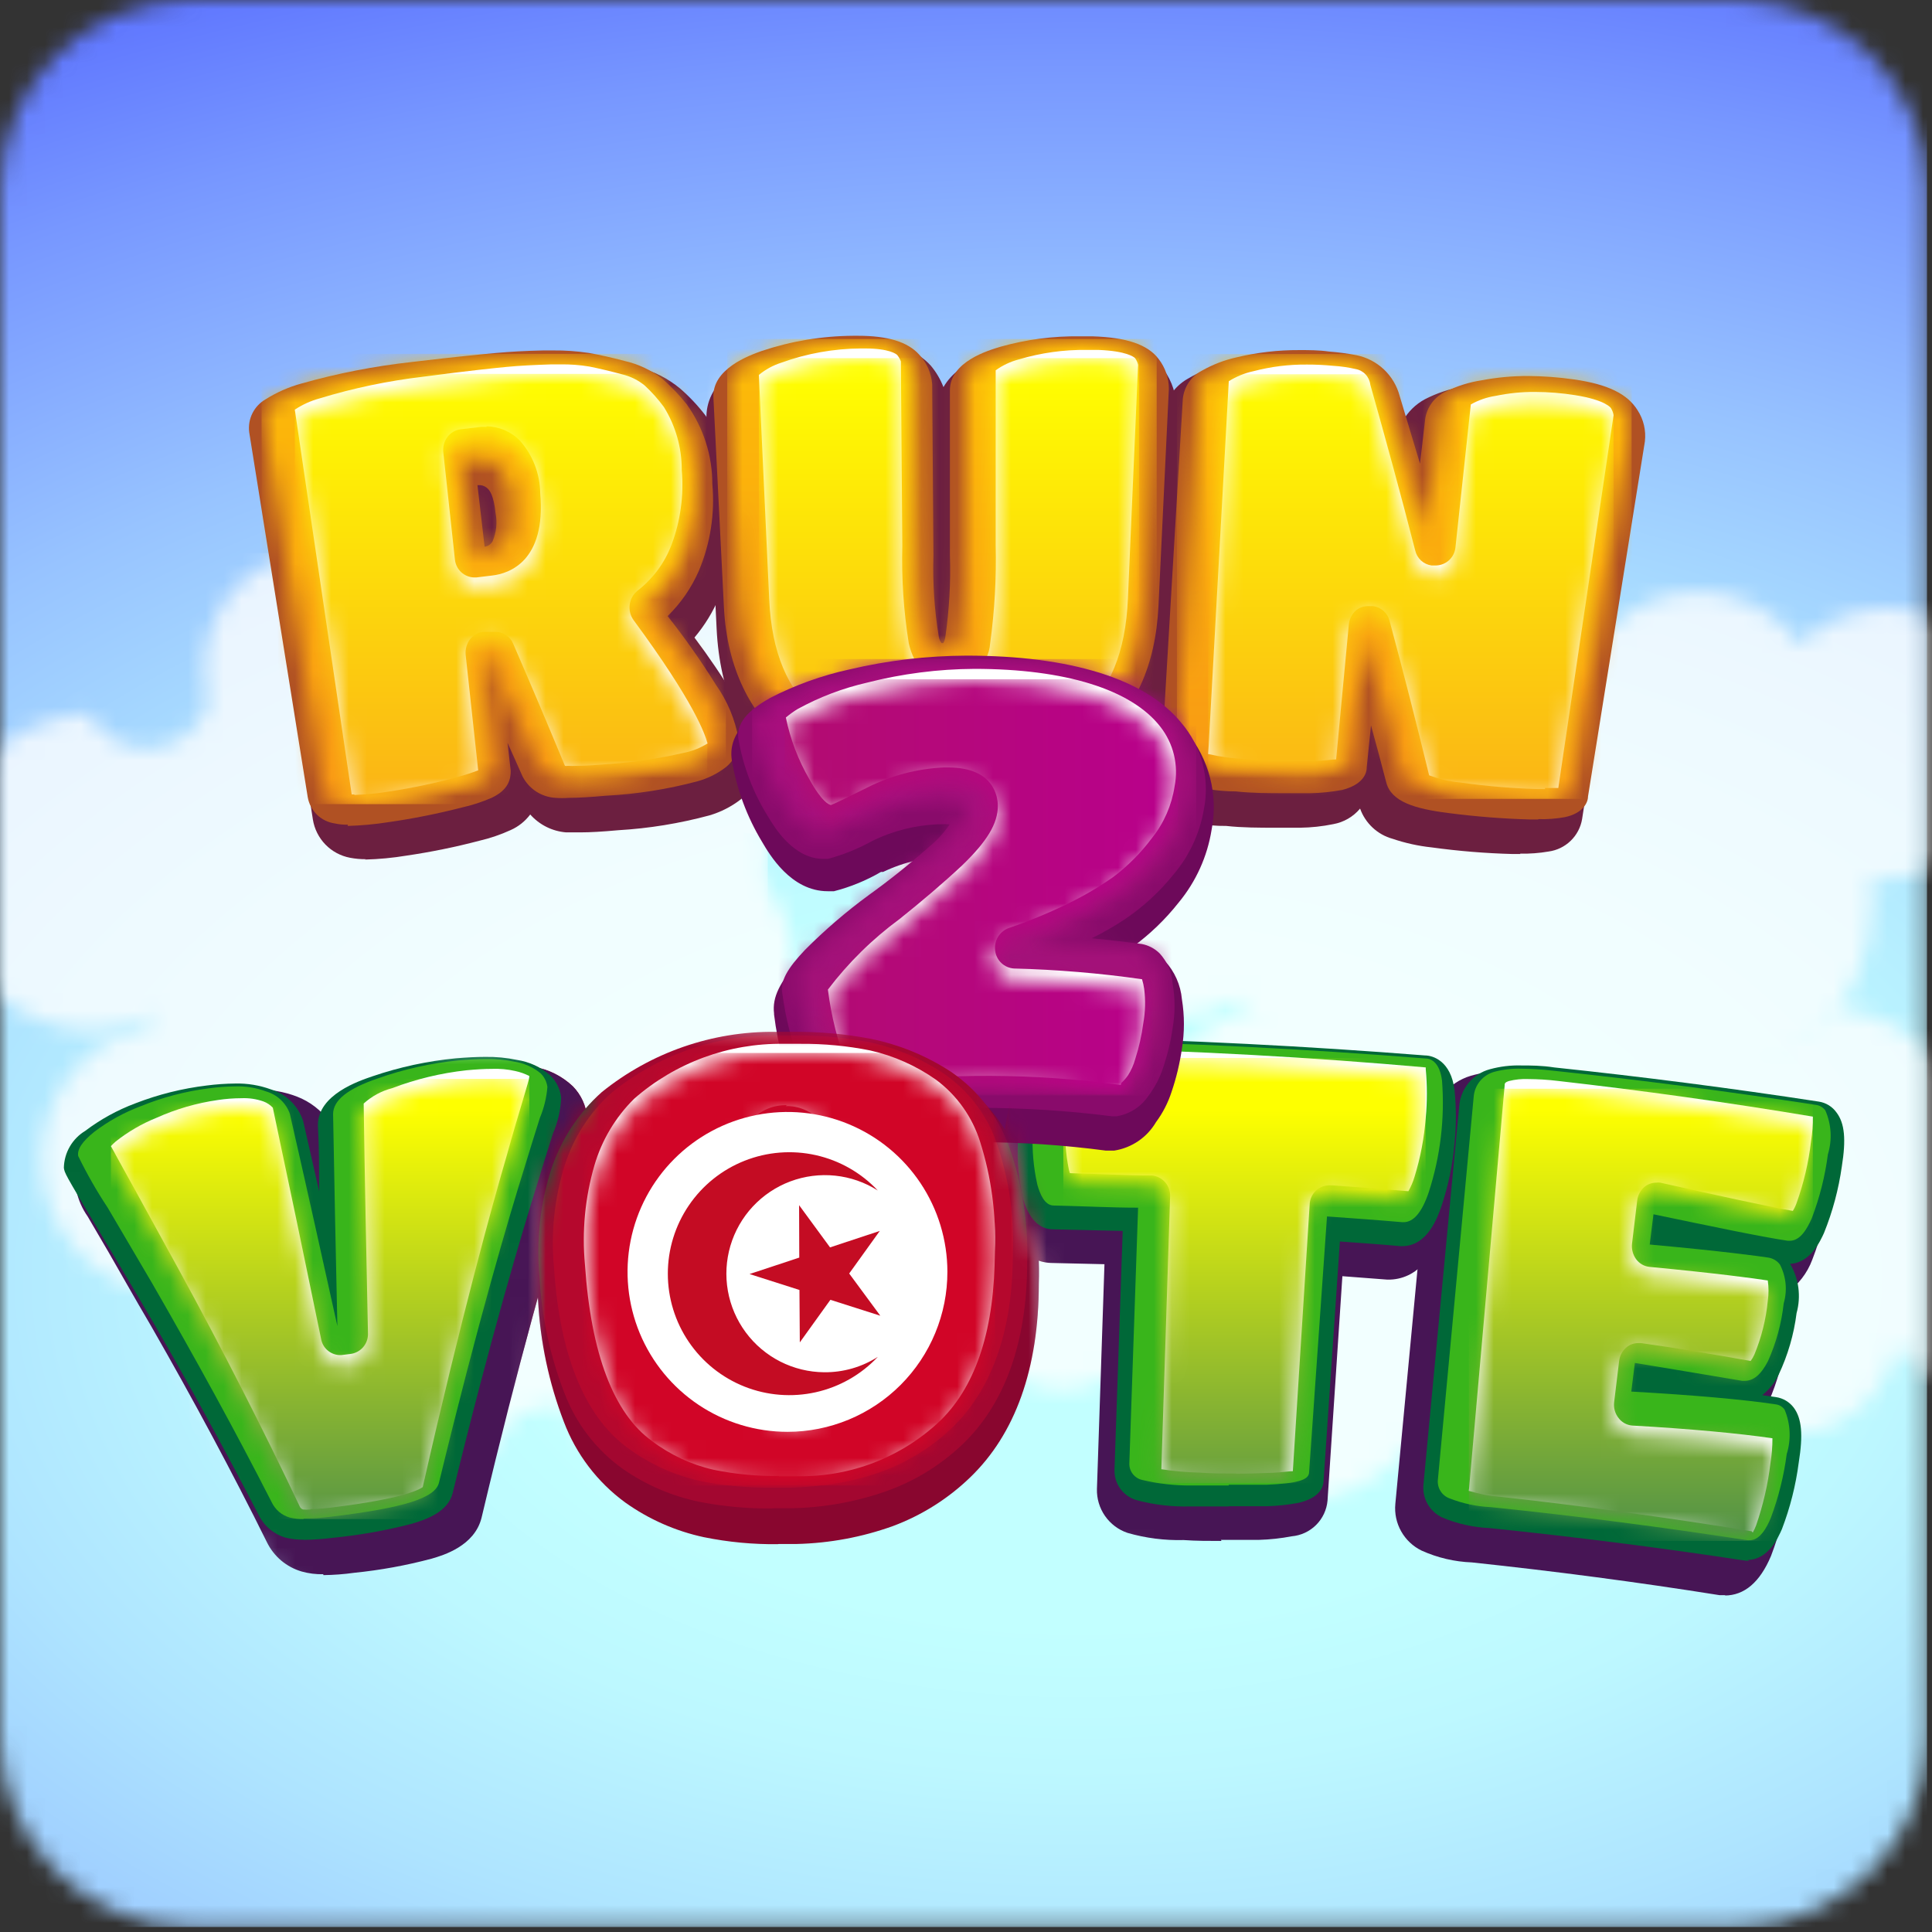
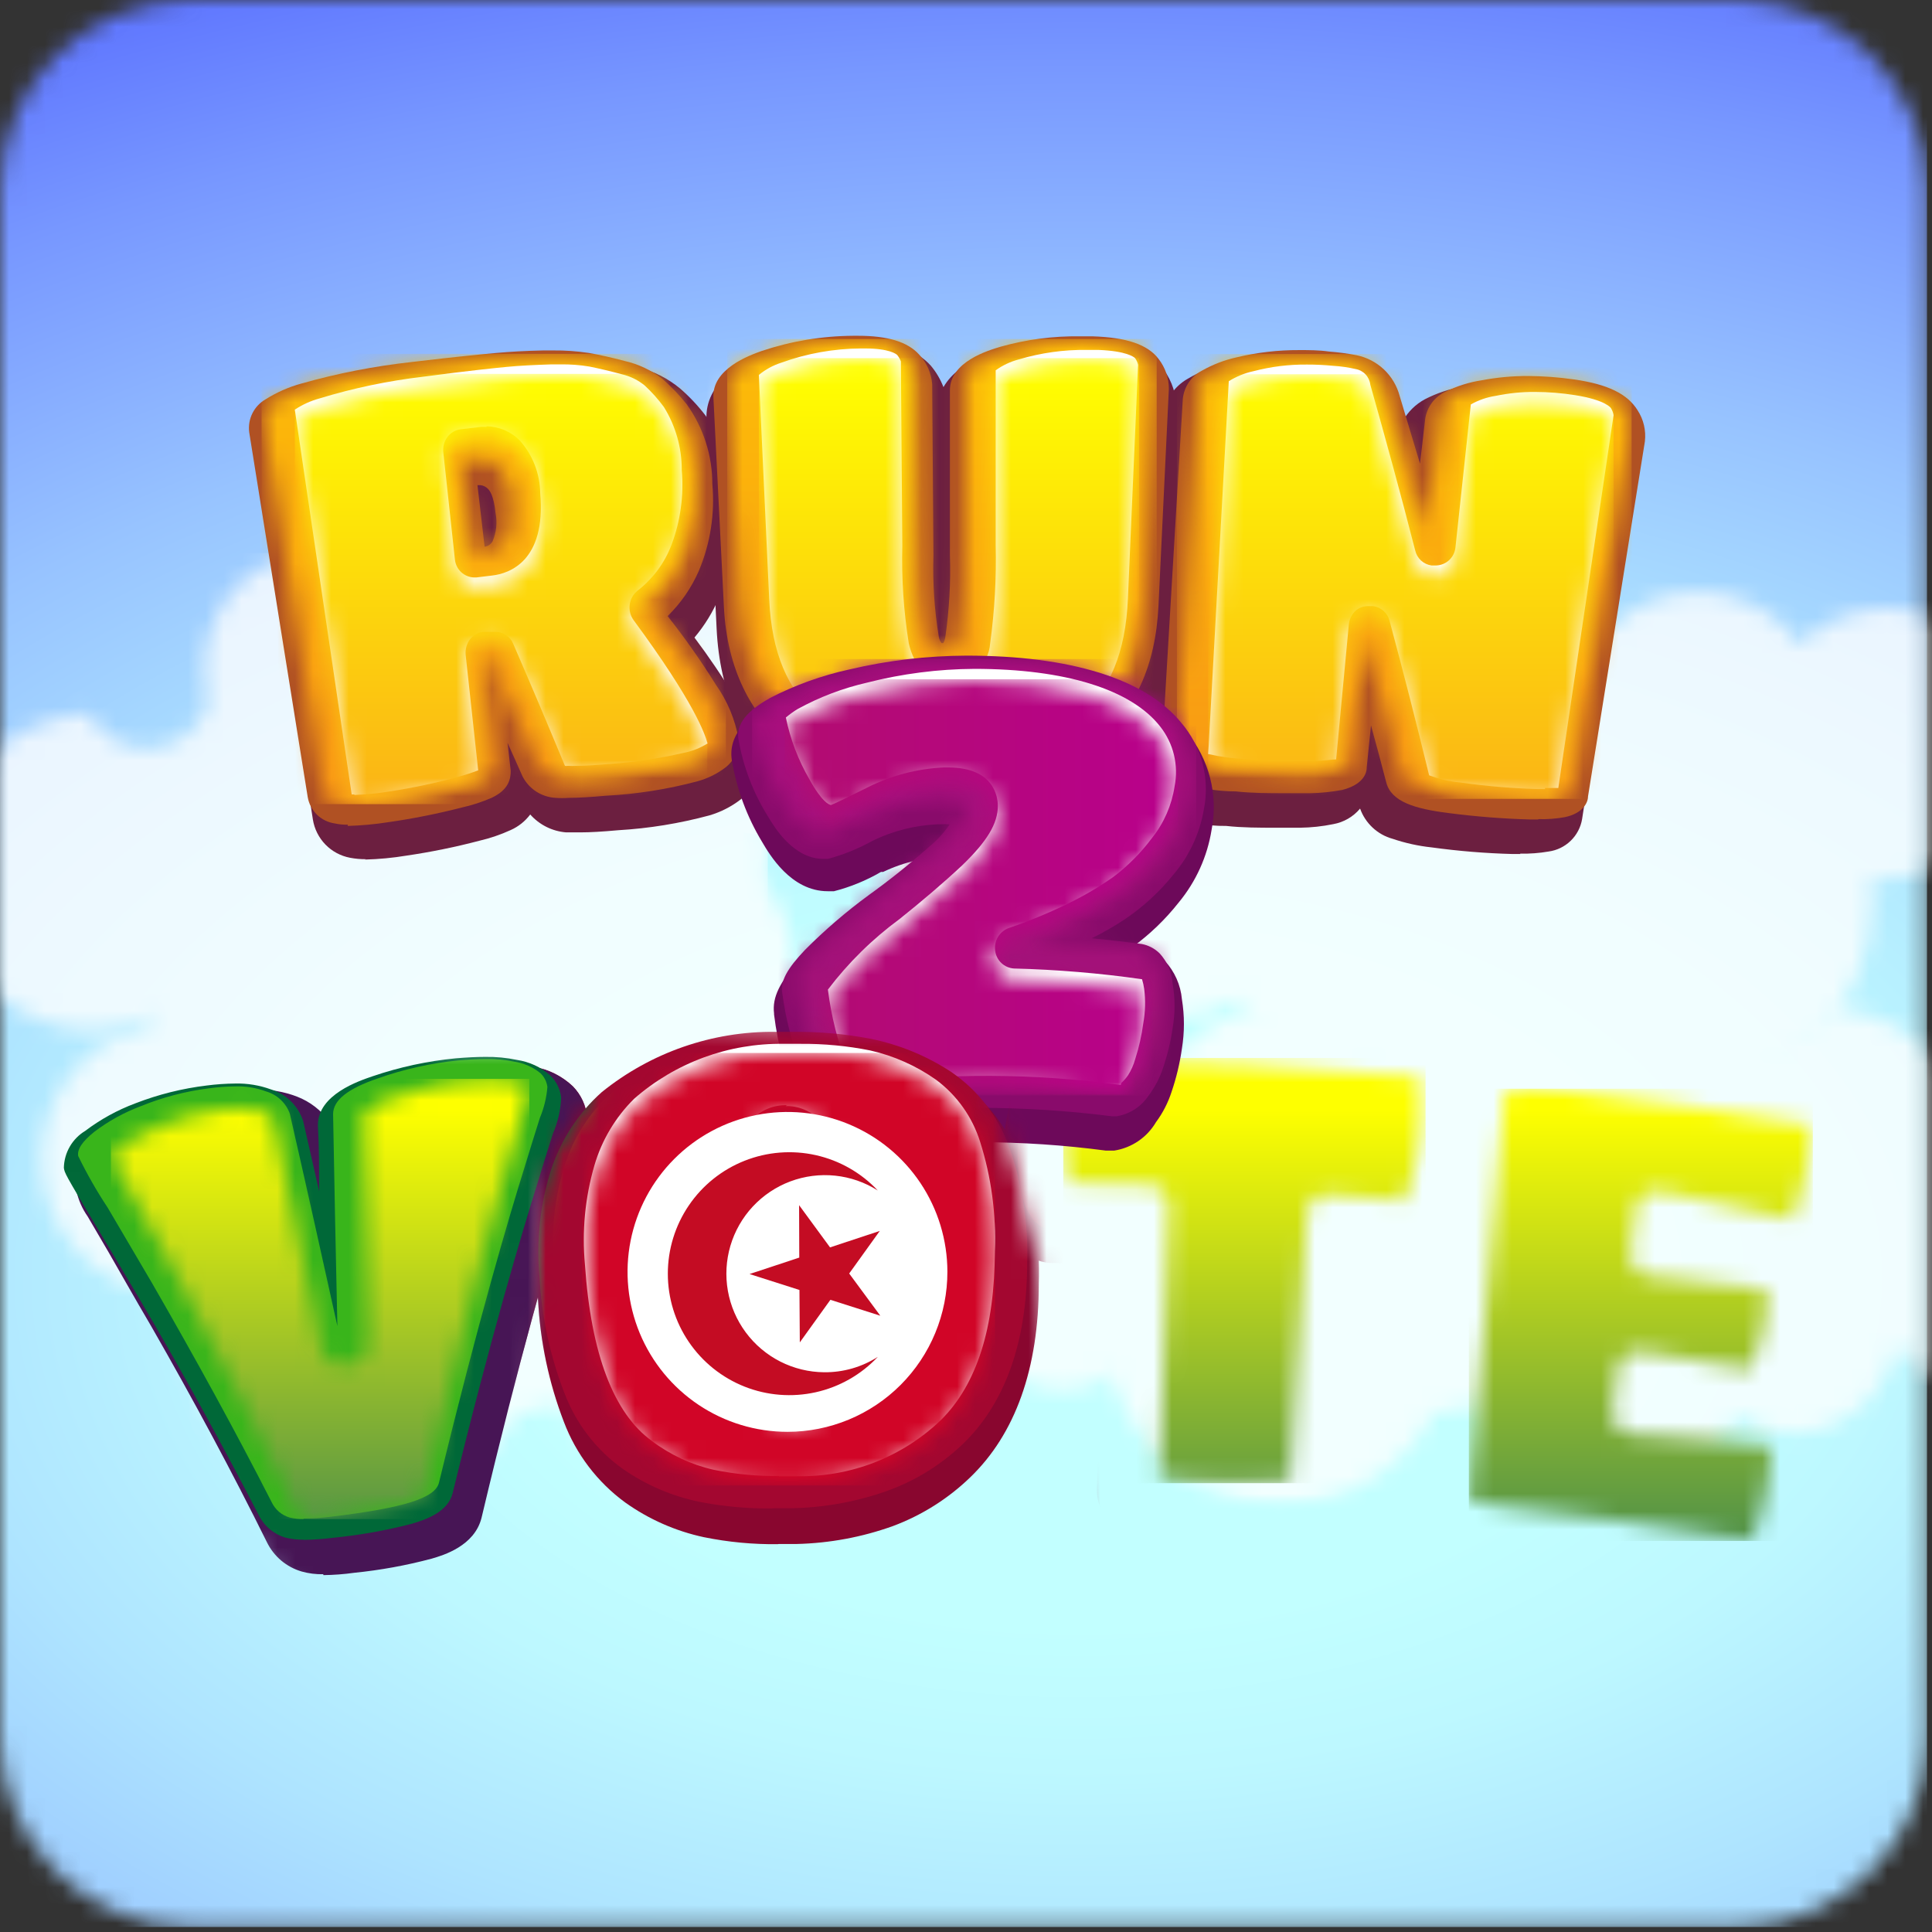
<svg xmlns="http://www.w3.org/2000/svg" width="108" height="108" viewBox="0 0 108 108" fill="none">
  <rect x="0" y="0" width="108" height="108" fill="#333333" stroke="none" />
  <mask id="mask0_11_11" style="mask-type:luminance" maskUnits="userSpaceOnUse" x="0" y="0" width="108" height="108">
    <path d="M97.06 0H10.66C4.773 0 0 4.773 0 10.66V97.06C0 102.947 4.773 107.72 10.66 107.72H97.06C102.947 107.72 107.72 102.947 107.72 97.06V10.66C107.72 4.773 102.947 0 97.06 0Z" fill="white" />
  </mask>
  <g mask="url(#mask0_11_11)">
    <path d="M107.72 0H0V107.72H107.72V0Z" fill="url(#paint0_radial_11_11)" />
  </g>
  <mask id="mask1_11_11" style="mask-type:luminance" maskUnits="userSpaceOnUse" x="0" y="0" width="108" height="108">
    <path d="M97.06 0H10.66C4.773 0 0 4.773 0 10.66V97.06C0 102.947 4.773 107.72 10.66 107.72H97.06C102.947 107.72 107.72 102.947 107.72 97.06V10.66C107.72 4.773 102.947 0 97.06 0Z" fill="white" />
  </mask>
  <g mask="url(#mask1_11_11)">
    <g style="mix-blend-mode:overlay" opacity="0.78">
      <mask id="mask2_11_11" style="mask-type:luminance" maskUnits="userSpaceOnUse" x="-4" y="19" width="121" height="66">
        <path d="M116.61 19.39H-3.39V84.16H116.61V19.39Z" fill="white" />
      </mask>
      <g mask="url(#mask2_11_11)">
        <mask id="mask3_11_11" style="mask-type:luminance" maskUnits="userSpaceOnUse" x="-4" y="30" width="47" height="37">
          <path d="M42.92 47.55C42.977 45.572 42.246 43.652 40.889 42.212C39.531 40.773 37.658 39.93 35.68 39.87C34.652 39.872 33.637 40.101 32.707 40.54C31.777 40.979 30.955 41.617 30.3 42.41C29.918 41.11 29.128 39.966 28.049 39.148C26.969 38.329 25.655 37.877 24.3 37.86C24.3 37.81 24.3 37.77 24.3 37.72C24.36 36.838 24.239 35.953 23.942 35.12C23.646 34.287 23.182 33.523 22.579 32.877C21.975 32.231 21.245 31.716 20.435 31.364C19.624 31.012 18.749 30.83 17.865 30.83C16.981 30.83 16.106 31.012 15.295 31.364C14.485 31.716 13.755 32.231 13.151 32.877C12.548 33.523 12.084 34.287 11.788 35.12C11.492 35.953 11.37 36.838 11.43 37.72C11.43 38.286 11.497 38.85 11.63 39.4C11.392 40.068 10.964 40.652 10.399 41.081C9.834 41.51 9.156 41.765 8.449 41.815C7.741 41.865 7.034 41.707 6.415 41.362C5.795 41.016 5.29 40.498 4.96 39.87C2.696 40.002 0.567 40.994 -0.99 42.644C-2.547 44.294 -3.414 46.477 -3.414 48.745C-3.414 51.013 -2.547 53.196 -0.99 54.846C0.567 56.496 2.696 57.488 4.96 57.62C6.204 57.623 7.431 57.332 8.54 56.77C8.54 57.08 8.54 57.4 8.54 57.77C8.501 58.917 8.69 60.061 9.095 61.135C9.499 62.209 10.113 63.192 10.899 64.029C11.685 64.865 12.629 65.538 13.676 66.008C14.723 66.479 15.853 66.737 17 66.77C17.901 64.85 19.508 63.351 21.486 62.585C23.464 61.82 25.661 61.846 27.62 62.66C29.675 62.613 31.649 61.853 33.206 60.51C34.762 59.168 35.803 57.326 36.15 55.3C38.041 55.12 39.793 54.23 41.051 52.808C42.31 51.386 42.982 49.538 42.93 47.64" fill="white" />
        </mask>
        <g mask="url(#mask3_11_11)">
          <path d="M42.92 30.91H-3.39V66.69H42.92V30.91Z" fill="url(#paint1_radial_11_11)" />
        </g>
        <mask id="mask4_11_11" style="mask-type:luminance" maskUnits="userSpaceOnUse" x="49" y="24" width="64" height="37">
          <path d="M105.49 34.01C103.663 34.008 101.91 34.726 100.61 36.01C99.988 35.136 99.174 34.417 98.23 33.908C97.286 33.399 96.238 33.114 95.166 33.075C94.094 33.035 93.028 33.242 92.049 33.68C91.07 34.118 90.205 34.775 89.52 35.6C89.138 34.3 88.349 33.157 87.269 32.338C86.189 31.519 84.875 31.068 83.52 31.05V30.91C83.569 30.036 83.439 29.16 83.138 28.338C82.837 27.515 82.371 26.763 81.769 26.126C81.167 25.49 80.442 24.983 79.637 24.637C78.833 24.29 77.966 24.111 77.09 24.111C76.214 24.111 75.347 24.29 74.543 24.637C73.739 24.983 73.013 25.49 72.411 26.126C71.809 26.763 71.344 27.515 71.043 28.338C70.742 29.16 70.611 30.036 70.66 30.91C70.657 31.476 70.721 32.04 70.85 32.59C70.109 33.163 69.475 33.865 68.98 34.66C67.595 33.622 65.911 33.06 64.18 33.06C61.893 33.128 59.726 34.102 58.156 35.767C56.587 37.432 55.743 39.653 55.81 41.94V41.99H55.46C53.884 42.099 52.408 42.803 51.33 43.958C50.252 45.114 49.653 46.635 49.653 48.215C49.653 49.795 50.252 51.316 51.33 52.472C52.408 53.627 53.884 54.331 55.46 54.44C56.41 54.431 57.343 54.189 58.177 53.733C59.011 53.278 59.719 52.624 60.24 51.83C60.471 53.197 61.167 54.442 62.212 55.354C63.256 56.265 64.584 56.787 65.97 56.83C67.094 56.821 68.188 56.472 69.11 55.83C69.874 57.117 70.974 58.17 72.291 58.878C73.609 59.587 75.095 59.922 76.589 59.849C78.083 59.776 79.529 59.297 80.772 58.464C82.014 57.631 83.006 56.475 83.64 55.12C84.412 55.438 85.228 55.637 86.06 55.71C86.907 57.255 88.15 58.547 89.662 59.454C91.173 60.361 92.898 60.85 94.66 60.87C100.19 60.87 104.66 56.12 104.66 50.25C104.66 49.859 104.64 49.469 104.6 49.08C104.882 49.112 105.166 49.129 105.45 49.13C107.379 49.009 109.19 48.157 110.513 46.748C111.836 45.338 112.573 43.478 112.573 41.545C112.573 39.612 111.836 37.752 110.513 36.343C109.19 34.933 107.379 34.081 105.45 33.96" fill="white" />
        </mask>
        <g mask="url(#mask4_11_11)">
          <path d="M50.693 15.498L44.686 59.984L111.46 69.001L117.467 24.514L50.693 15.498Z" fill="url(#paint2_radial_11_11)" />
        </g>
        <mask id="mask5_11_11" style="mask-type:luminance" maskUnits="userSpaceOnUse" x="53" y="47" width="64" height="38">
          <path d="M60.74 57.26C62.567 57.256 64.321 57.975 65.62 59.26C66.274 58.355 67.131 57.617 68.123 57.104C69.115 56.592 70.214 56.32 71.33 56.31C72.358 56.312 73.373 56.541 74.303 56.98C75.233 57.419 76.055 58.058 76.71 58.85C77.094 57.551 77.883 56.408 78.963 55.59C80.042 54.771 81.355 54.319 82.71 54.3V54.16C82.661 53.286 82.791 52.41 83.092 51.588C83.393 50.765 83.859 50.013 84.461 49.376C85.063 48.74 85.788 48.233 86.593 47.886C87.397 47.54 88.264 47.361 89.14 47.361C90.016 47.361 90.882 47.54 91.687 47.886C92.492 48.233 93.217 48.74 93.819 49.376C94.421 50.013 94.886 50.765 95.188 51.588C95.489 52.41 95.619 53.286 95.57 54.16C95.57 54.726 95.503 55.29 95.37 55.84C95.608 56.508 96.036 57.092 96.601 57.521C97.166 57.95 97.844 58.205 98.551 58.255C99.259 58.305 99.966 58.147 100.585 57.802C101.205 57.457 101.71 56.938 102.04 56.31C104.328 56.378 106.496 57.351 108.067 59.016C109.638 60.681 110.485 62.902 110.42 65.19V65.25H110.76C112.336 65.359 113.812 66.063 114.89 67.218C115.968 68.374 116.568 69.895 116.568 71.475C116.568 73.055 115.968 74.576 114.89 75.732C113.812 76.887 112.336 77.591 110.76 77.7C109.812 77.692 108.881 77.451 108.049 76.998C107.217 76.544 106.51 75.892 105.99 75.1C105.759 76.469 105.061 77.715 104.014 78.627C102.968 79.539 101.637 80.059 100.25 80.1C99.127 80.087 98.033 79.739 97.11 79.1C96.346 80.386 95.246 81.44 93.929 82.148C92.611 82.857 91.125 83.192 89.631 83.119C88.137 83.046 86.691 82.567 85.449 81.734C84.206 80.901 83.215 79.745 82.58 78.39C81.81 78.714 80.993 78.913 80.16 78.98C79.316 80.526 78.075 81.819 76.565 82.726C75.055 83.633 73.331 84.121 71.57 84.14C66.04 84.14 61.57 79.39 61.57 73.53C61.573 73.136 61.596 72.742 61.64 72.35C61.353 72.365 61.066 72.365 60.78 72.35C58.837 72.25 57.007 71.408 55.666 69.998C54.327 68.587 53.579 66.716 53.579 64.77C53.579 62.825 54.327 60.953 55.666 59.543C57.007 58.132 58.837 57.29 60.78 57.19" fill="white" />
        </mask>
        <g mask="url(#mask5_11_11)">
          <path d="M115.234 39.144L48.46 48.16L54.467 92.647L121.241 83.63L115.234 39.144Z" fill="url(#paint3_radial_11_11)" />
        </g>
        <mask id="mask6_11_11" style="mask-type:luminance" maskUnits="userSpaceOnUse" x="2" y="47" width="64" height="38">
          <path d="M9.46 57.26C11.287 57.256 13.041 57.975 14.34 59.26C14.962 58.386 15.776 57.667 16.72 57.158C17.664 56.649 18.712 56.364 19.784 56.325C20.856 56.285 21.922 56.492 22.901 56.93C23.88 57.368 24.745 58.025 25.43 58.85C25.813 57.55 26.602 56.407 27.681 55.588C28.761 54.769 30.075 54.318 31.43 54.3C31.43 54.25 31.43 54.21 31.43 54.16C31.37 53.278 31.491 52.393 31.788 51.56C32.084 50.727 32.548 49.964 33.151 49.318C33.755 48.672 34.484 48.157 35.295 47.804C36.106 47.452 36.981 47.27 37.865 47.27C38.749 47.27 39.624 47.452 40.435 47.804C41.245 48.157 41.975 48.672 42.579 49.318C43.182 49.964 43.646 50.727 43.943 51.56C44.239 52.393 44.36 53.278 44.3 54.16C44.3 54.726 44.233 55.29 44.1 55.84C44.338 56.508 44.766 57.092 45.331 57.521C45.896 57.95 46.574 58.205 47.281 58.255C47.989 58.305 48.696 58.147 49.315 57.802C49.935 57.457 50.44 56.938 50.77 56.31C53.058 56.378 55.226 57.351 56.797 59.016C58.368 60.681 59.215 62.902 59.15 65.19V65.25H59.49C61.066 65.359 62.542 66.063 63.62 67.218C64.698 68.374 65.298 69.895 65.298 71.475C65.298 73.055 64.698 74.576 63.62 75.732C62.542 76.887 61.066 77.591 59.49 77.7C58.542 77.692 57.611 77.451 56.779 76.998C55.947 76.544 55.24 75.892 54.72 75.1C54.489 76.469 53.791 77.715 52.745 78.627C51.698 79.539 50.367 80.059 48.98 80.1C47.857 80.089 46.763 79.74 45.84 79.1C45.077 80.386 43.977 81.44 42.659 82.148C41.341 82.857 39.855 83.192 38.361 83.119C36.867 83.046 35.421 82.567 34.179 81.734C32.936 80.901 31.945 79.745 31.31 78.39C30.54 78.714 29.723 78.913 28.89 78.98C28.046 80.526 26.805 81.819 25.295 82.726C23.785 83.633 22.061 84.121 20.3 84.14C14.77 84.14 10.3 79.39 10.3 73.53C10.3 73.136 10.319 72.742 10.36 72.35C10.077 72.366 9.793 72.366 9.51 72.35C7.567 72.25 5.737 71.408 4.397 69.998C3.057 68.587 2.31 66.716 2.31 64.77C2.31 62.825 3.057 60.953 4.397 59.543C5.737 58.132 7.567 57.29 9.51 57.19" fill="white" />
        </mask>
        <g mask="url(#mask6_11_11)">
          <path d="M63.955 39.136L-2.819 48.152L3.188 92.638L69.962 83.622L63.955 39.136Z" fill="url(#paint4_radial_11_11)" />
        </g>
        <mask id="mask7_11_11" style="mask-type:luminance" maskUnits="userSpaceOnUse" x="18" y="19" width="64" height="38">
          <path d="M73.98 29.32C73.075 29.316 72.178 29.491 71.341 29.834C70.504 30.178 69.742 30.682 69.1 31.32C68.479 30.445 67.665 29.726 66.722 29.216C65.778 28.706 64.73 28.419 63.659 28.379C62.587 28.338 61.52 28.545 60.541 28.982C59.561 29.419 58.696 30.075 58.01 30.9C57.626 29.601 56.837 28.458 55.757 27.639C54.678 26.821 53.365 26.369 52.01 26.35V26.21C52.07 25.328 51.949 24.443 51.653 23.61C51.356 22.777 50.892 22.014 50.289 21.367C49.685 20.721 48.956 20.206 48.145 19.854C47.334 19.502 46.459 19.32 45.575 19.32C44.691 19.32 43.816 19.502 43.006 19.854C42.195 20.206 41.465 20.721 40.861 21.367C40.258 22.014 39.794 22.777 39.498 23.61C39.202 24.443 39.08 25.328 39.14 26.21C39.14 26.776 39.207 27.34 39.34 27.89C38.596 28.464 37.962 29.169 37.47 29.97C36.085 28.931 34.401 28.37 32.67 28.37C30.385 28.438 28.219 29.41 26.65 31.073C25.081 32.736 24.236 34.954 24.3 37.24V37.3H23.95C22.361 37.39 20.867 38.085 19.775 39.241C18.682 40.398 18.073 41.929 18.073 43.52C18.073 45.111 18.682 46.642 19.775 47.799C20.867 48.955 22.361 49.65 23.95 49.74C24.898 49.732 25.829 49.491 26.661 49.038C27.493 48.584 28.2 47.932 28.72 47.14C28.951 48.509 29.649 49.755 30.696 50.667C31.742 51.578 33.073 52.099 34.46 52.14C35.584 52.13 36.678 51.782 37.6 51.14C38.361 52.429 39.461 53.486 40.779 54.196C42.097 54.907 43.584 55.243 45.08 55.17C46.575 55.097 48.022 54.617 49.265 53.782C50.507 52.946 51.498 51.787 52.13 50.43C52.902 50.751 53.718 50.953 54.55 51.03C55.396 52.574 56.637 53.865 58.147 54.77C59.657 55.675 61.38 56.162 63.14 56.18C68.68 56.18 73.14 51.43 73.14 45.57C73.14 45.176 73.12 44.782 73.08 44.39C73.362 44.427 73.646 44.443 73.93 44.44C75.873 44.34 77.704 43.498 79.044 42.087C80.383 40.677 81.131 38.805 81.131 36.86C81.131 34.914 80.383 33.043 79.044 31.632C77.704 30.222 75.873 29.38 73.93 29.28" fill="white" />
        </mask>
        <g mask="url(#mask7_11_11)">
          <path d="M10.044 -2.792L4.208 41.649L70.914 50.409L76.75 5.967L10.044 -2.792Z" fill="url(#paint5_radial_11_11)" />
        </g>
      </g>
    </g>
  </g>
  <path d="M20.45 48.03C20.155 48.032 19.86 48.005 19.57 47.95C19.045 47.851 18.563 47.593 18.191 47.21C17.819 46.826 17.574 46.338 17.49 45.81L14.33 25.41C14.263 24.905 14.341 24.391 14.555 23.929C14.77 23.466 15.111 23.075 15.54 22.8C16.209 22.353 16.945 22.015 17.72 21.8C19.712 21.221 21.749 20.812 23.81 20.58C26.35 20.26 27.9 20.11 28.45 20.06C29.21 19.99 30.08 19.94 31.03 19.92H31.6C32.294 19.908 32.987 19.962 33.67 20.08C34.29 20.19 34.97 20.34 35.67 20.53C36.533 20.745 37.336 21.152 38.02 21.72C38.543 22.174 39.019 22.68 39.44 23.23C40.458 24.669 41.006 26.387 41.01 28.15C41.162 29.929 40.888 31.718 40.21 33.37C39.863 34.192 39.395 34.957 38.82 35.64C39.633 36.721 40.391 37.842 41.09 39C41.787 40.026 42.244 41.194 42.43 42.42C42.453 42.847 42.374 43.274 42.2 43.665C42.026 44.056 41.763 44.401 41.43 44.67C40.903 45.082 40.302 45.391 39.66 45.58C37.993 46.03 36.284 46.309 34.56 46.41C33.68 46.49 32.99 46.53 32.47 46.53C32.14 46.53 31.87 46.53 31.64 46.53C30.869 46.467 30.153 46.108 29.64 45.53C29.357 45.908 28.981 46.207 28.55 46.4C27.985 46.658 27.395 46.859 26.79 47C25.45 47.352 24.091 47.629 22.72 47.83C21.953 47.957 21.177 48.03 20.4 48.05" fill="#6C1F40" />
  <path d="M52.71 45.86C48.92 45.86 46.01 45.04 43.84 43.34C41.51 41.52 40.24 38.77 40.06 35.16L39.49 23.39C39.477 22.933 39.576 22.481 39.778 22.071C39.98 21.661 40.28 21.307 40.65 21.04C41.258 20.6 41.934 20.262 42.65 20.04C44.329 19.456 46.093 19.152 47.87 19.14H48.15C49.99 19.14 51.26 19.57 52.04 20.45C52.337 20.806 52.573 21.208 52.74 21.64C52.969 21.246 53.279 20.905 53.65 20.64C54.263 20.227 54.938 19.916 55.65 19.72C57.118 19.293 58.641 19.084 60.17 19.1H60.87C62.2 19.1 64.08 19.36 65.07 20.69C65.524 21.318 65.766 22.075 65.76 22.85L65.2 34.97C65.03 38.58 63.79 41.33 61.51 43.15C59.23 44.97 56.51 45.71 52.64 45.71L52.71 45.86Z" fill="#6C1F40" />
  <path d="M85 47.74H84.56C83.045 47.7 81.532 47.576 80.03 47.37C79.288 47.291 78.557 47.13 77.85 46.89C77.433 46.776 77.05 46.562 76.734 46.268C76.417 45.973 76.175 45.607 76.03 45.2C75.648 45.657 75.117 45.965 74.53 46.07C73.921 46.195 73.302 46.262 72.68 46.27H71.31C70.39 46.27 69.45 46.27 68.54 46.17C67.466 46.182 66.399 45.985 65.4 45.59C64.914 45.378 64.504 45.022 64.227 44.569C63.95 44.117 63.818 43.59 63.85 43.06L64.99 23.38C65.026 22.924 65.174 22.485 65.419 22.099C65.665 21.714 66.002 21.395 66.4 21.17C67.048 20.783 67.753 20.502 68.49 20.34C69.67 20.044 70.883 19.9 72.1 19.91C72.64 19.91 73.19 19.91 73.75 19.98C74.298 20.02 74.843 20.097 75.38 20.21C76.075 20.37 76.713 20.717 77.224 21.215C77.736 21.712 78.101 22.34 78.28 23.03C78.28 23.2 78.38 23.37 78.42 23.53C78.707 23.018 79.134 22.599 79.65 22.32C80.317 21.977 81.032 21.738 81.77 21.61C82.656 21.436 83.557 21.349 84.46 21.35C85.324 21.354 86.186 21.421 87.04 21.55C88.37 21.75 90.24 22.18 91.04 23.67C91.448 24.349 91.618 25.144 91.52 25.93L88.44 45.79C88.362 46.251 88.138 46.676 87.802 47.001C87.465 47.327 87.034 47.537 86.57 47.6C86.042 47.691 85.506 47.731 84.97 47.72" fill="#6C1F40" />
  <path d="M19.45 46.1C19.201 46.107 18.953 46.083 18.71 46.03C18.334 45.976 17.985 45.803 17.713 45.537C17.442 45.271 17.262 44.925 17.2 44.55L13.93 24.16C13.884 23.797 13.947 23.428 14.111 23.1C14.274 22.773 14.532 22.501 14.85 22.32C15.47 21.931 16.144 21.634 16.85 21.44C18.86 20.872 20.914 20.47 22.99 20.24C25.59 19.93 27.18 19.78 27.74 19.73C28.51 19.66 29.39 19.61 30.36 19.59H30.92C31.589 19.583 32.258 19.63 32.92 19.73C33.53 19.84 34.21 19.99 34.92 20.18C35.689 20.353 36.409 20.695 37.03 21.18C37.522 21.608 37.974 22.08 38.38 22.59C39.317 23.892 39.821 25.456 39.82 27.06C39.968 28.71 39.711 30.372 39.07 31.9C38.657 32.852 38.062 33.715 37.32 34.44C38.291 35.669 39.192 36.95 40.02 38.28C40.665 39.19 41.099 40.232 41.29 41.33C41.3 41.637 41.236 41.941 41.104 42.218C40.972 42.495 40.775 42.736 40.53 42.92C40.063 43.27 39.533 43.528 38.97 43.68C37.309 44.121 35.606 44.389 33.89 44.48C33 44.56 32.32 44.6 31.8 44.6C31.55 44.618 31.3 44.618 31.05 44.6C30.665 44.578 30.293 44.455 29.97 44.245C29.647 44.034 29.385 43.743 29.21 43.4C28.94 42.78 28.65 42.15 28.37 41.52L28.55 43.08C28.55 43.52 28.46 44.14 27.48 44.6C26.945 44.832 26.389 45.013 25.82 45.14C24.466 45.488 23.094 45.762 21.71 45.96C20.955 46.078 20.194 46.149 19.43 46.17M27.09 30.56C27.185 30.549 27.275 30.515 27.354 30.461C27.432 30.407 27.496 30.335 27.54 30.25C27.75 29.751 27.806 29.201 27.7 28.67C27.6 27.67 27.35 27.4 27.28 27.33C27.167 27.21 27.014 27.136 26.85 27.12H26.69L27.09 30.56Z" fill="#B05123" />
  <path d="M52.7 43.93C48.97 43.93 46.14 43.16 44.05 41.57C41.96 39.98 40.65 37.35 40.47 33.99L39.88 22.22C39.8 20.62 41.88 19.87 42.58 19.62C44.231 19.067 45.959 18.78 47.7 18.77H47.97C49.62 18.77 50.74 19.11 51.38 19.82C51.807 20.273 52.065 20.859 52.11 21.48L52.18 31.05C52.133 32.573 52.233 34.097 52.48 35.6C52.501 35.727 52.553 35.847 52.63 35.95H52.73C52.785 35.854 52.822 35.749 52.84 35.64C53.064 34.108 53.151 32.558 53.1 31.01V21.82C53.1 20.22 55.24 19.59 55.94 19.38C57.381 18.975 58.873 18.78 60.37 18.8H61.06C62.98 18.86 64.16 19.26 64.77 20.07C65.141 20.548 65.342 21.135 65.34 21.74L64.76 33.86C64.6 37.23 63.43 39.78 61.27 41.45C59.11 43.12 56.37 43.84 52.63 43.84L52.7 43.93Z" fill="#B05123" />
  <path d="M85.99 45.81H85.56C84.025 45.768 82.493 45.648 80.97 45.45C79.08 45.21 77.77 44.82 77.49 43.73C77.21 42.64 76.93 41.61 76.64 40.55L76.4 42.9C76.4 43.34 76.07 43.9 75.02 44.16C74.439 44.268 73.851 44.329 73.26 44.34H71.88C70.95 44.34 70 44.34 69.08 44.24C68.059 44.239 67.046 44.07 66.08 43.74C65.731 43.602 65.434 43.358 65.231 43.042C65.028 42.726 64.93 42.355 64.95 41.98L66.12 22.3C66.153 21.968 66.268 21.65 66.454 21.374C66.641 21.098 66.894 20.873 67.19 20.72C67.79 20.38 68.437 20.131 69.11 19.98C70.266 19.701 71.451 19.564 72.64 19.57C73.17 19.57 73.72 19.57 74.28 19.65C74.804 19.689 75.325 19.759 75.84 19.86C76.412 19.978 76.939 20.253 77.363 20.654C77.787 21.055 78.09 21.566 78.24 22.13L79.38 25.92L79.67 23.41C79.72 23.081 79.852 22.77 80.052 22.504C80.253 22.239 80.517 22.028 80.82 21.89C81.451 21.579 82.125 21.366 82.82 21.26C83.684 21.096 84.561 21.016 85.44 21.02C86.29 21.026 87.139 21.089 87.98 21.21C89.89 21.48 90.98 22.03 91.54 22.93C91.878 23.447 92.023 24.067 91.95 24.68L88.77 44.53C88.77 44.87 88.48 45.47 87.47 45.68C86.982 45.768 86.486 45.805 85.99 45.79" fill="#B05123" />
  <mask id="mask8_11_11" style="mask-type:luminance" maskUnits="userSpaceOnUse" x="14" y="19" width="27" height="26">
    <path d="M25.81 25.82L26.72 25.72H26.87C27.244 25.719 27.604 25.867 27.87 26.13C28.31 26.654 28.551 27.316 28.55 28C28.79 30.36 27.82 30.74 27.07 30.83L26.43 30.9L25.81 25.82ZM30.4 19.82C29.45 19.82 28.58 19.89 27.84 19.96C27.28 20.01 25.7 20.16 23.11 20.48C21.081 20.702 19.074 21.093 17.11 21.65C15.4 22.18 14.63 22.78 14.74 23.5L18 44.1C18.035 44.32 18.142 44.523 18.305 44.675C18.468 44.827 18.678 44.921 18.9 44.94C19.084 44.976 19.272 44.993 19.46 44.99C20.184 44.967 20.905 44.897 21.62 44.78C22.967 44.581 24.302 44.31 25.62 43.97C27.23 43.56 27.81 43.23 27.76 42.76L27.03 36.44H27.14C28.14 38.5 29.05 40.6 29.96 42.67C30.075 42.893 30.246 43.081 30.456 43.217C30.667 43.352 30.91 43.429 31.16 43.44C31.38 43.452 31.6 43.452 31.82 43.44C32.32 43.44 32.98 43.44 33.82 43.33C35.479 43.235 37.124 42.974 38.73 42.55C39.18 42.41 40.54 41.98 40.48 40.99C40.41 39.82 38.9 37.3 36.22 33.87C37.144 33.134 37.869 32.178 38.33 31.09C38.917 29.66 39.153 28.11 39.02 26.57C39.021 25.119 38.578 23.702 37.75 22.51C37.38 22.031 36.961 21.592 36.5 21.2C35.978 20.784 35.37 20.491 34.72 20.34C34.01 20.16 33.35 20.01 32.72 19.9C32.104 19.808 31.483 19.765 30.86 19.77H30.32" fill="white" />
  </mask>
  <g mask="url(#mask8_11_11)">
    <path d="M40.58 19.78H14.62V44.95H40.58V19.78Z" fill="url(#paint6_linear_11_11)" />
  </g>
  <mask id="mask9_11_11" style="mask-type:luminance" maskUnits="userSpaceOnUse" x="40" y="18" width="25" height="25">
    <path d="M47.71 18.95C46.057 18.961 44.416 19.238 42.85 19.77C41.36 20.31 40.65 20.9 40.69 21.59L41.28 33.48C41.44 36.63 42.54 39 44.54 40.54C46.54 42.08 49.16 42.76 52.7 42.76C56.26 42.76 58.92 42.02 60.84 40.51C62.76 39 63.84 36.6 64.03 33.45L64.6 21.2C64.589 20.767 64.438 20.349 64.17 20.01C63.72 19.41 62.71 19.1 61.08 19.01H60.41C58.99 18.993 57.576 19.182 56.21 19.57C54.69 20.03 53.96 20.57 53.95 21.27V30.54C53.998 32.165 53.907 33.791 53.68 35.4C53.49 36.24 53.05 36.34 52.68 36.34C52.31 36.34 51.92 36.24 51.68 35.34C51.419 33.761 51.312 32.16 51.36 30.56L51.28 20.89C51.239 20.45 51.048 20.037 50.74 19.72C50.349 19.406 49.898 19.175 49.415 19.039C48.933 18.904 48.428 18.867 47.93 18.93H47.67" fill="white" />
  </mask>
  <g mask="url(#mask9_11_11)">
    <path d="M64.66 18.95H40.65V42.76H64.66V18.95Z" fill="url(#paint7_linear_11_11)" />
  </g>
  <mask id="mask10_11_11" style="mask-type:luminance" maskUnits="userSpaceOnUse" x="65" y="19" width="27" height="26">
    <path d="M69.36 20.18C67.8 20.57 67.02 21.09 66.98 21.78L65.8 41.66C65.789 41.878 65.849 42.094 65.972 42.274C66.094 42.455 66.273 42.59 66.48 42.66C67.341 42.934 68.237 43.079 69.14 43.09C70.04 43.16 70.96 43.19 71.88 43.19H73.23C74.9 43.13 75.54 42.93 75.59 42.46L76.26 35.81C76.96 38.26 77.63 40.73 78.26 43.17C78.4 43.74 79.26 44.08 81.06 44.31C82.556 44.508 84.061 44.628 85.57 44.67H85.98C87.34 44.67 87.9 44.5 87.98 44.07L91.16 24.07C91.2 23.633 91.09 23.196 90.85 22.83C90.47 22.16 89.5 21.73 87.85 21.49C87.045 21.373 86.233 21.313 85.42 21.31C84.594 21.308 83.771 21.385 82.96 21.54C81.38 21.84 80.58 22.32 80.5 23L79.74 29.58C79.03 27.01 78.27 24.42 77.49 21.86C77.388 21.428 77.164 21.035 76.845 20.726C76.526 20.418 76.125 20.207 75.69 20.12C75.212 20.018 74.728 19.951 74.24 19.92C73.7 19.87 73.18 19.85 72.67 19.85C71.548 19.842 70.43 19.973 69.34 20.24" fill="white" />
  </mask>
  <g mask="url(#mask10_11_11)">
    <path d="M91.21 19.79H65.79V44.66H91.21V19.79Z" fill="url(#paint8_linear_11_11)" />
  </g>
  <path d="M19.83 44.41H19.66L16.48 22.9C16.907 22.617 17.376 22.405 17.87 22.27C19.757 21.695 21.691 21.29 23.65 21.06C26.22 20.72 27.78 20.56 28.33 20.51C29.05 20.44 29.89 20.4 30.81 20.37H31.32C31.863 20.361 32.405 20.401 32.94 20.49C33.5 20.6 34.12 20.75 34.79 20.93C35.253 21.04 35.684 21.256 36.05 21.56C36.44 21.922 36.795 22.321 37.11 22.75C37.769 23.809 38.115 25.033 38.11 26.28C38.233 27.695 38.038 29.12 37.54 30.45C37.158 31.461 36.504 32.347 35.65 33.01C35.405 33.203 35.244 33.484 35.201 33.794C35.158 34.103 35.237 34.417 35.42 34.67C38.82 39.28 39.42 41.06 39.55 41.56C39.134 41.82 38.673 42 38.19 42.09C36.858 42.397 35.504 42.601 34.14 42.7C33.32 42.77 32.7 42.81 32.24 42.81C32.073 42.819 31.907 42.819 31.74 42.81C31.687 42.819 31.633 42.819 31.58 42.81C30.64 40.54 29.67 38.25 28.69 35.99C28.61 35.791 28.471 35.621 28.293 35.501C28.115 35.382 27.905 35.318 27.69 35.32H27.63H27.04C26.892 35.331 26.747 35.373 26.616 35.444C26.485 35.515 26.371 35.612 26.28 35.73C26.088 35.981 25.999 36.296 26.03 36.61L26.73 43.06C26.384 43.197 26.03 43.313 25.67 43.41C24.394 43.761 23.098 44.038 21.79 44.24C21.128 44.349 20.46 44.416 19.79 44.44M27.2 23.86H26.91L25.73 24C25.587 24.02 25.451 24.069 25.327 24.143C25.203 24.217 25.096 24.314 25.01 24.43C24.829 24.674 24.747 24.978 24.78 25.28L25.43 31.28C25.457 31.548 25.58 31.797 25.777 31.982C25.974 32.166 26.231 32.272 26.5 32.28H26.62L27.53 32.17C28.45 32.06 30.53 31.39 30.2 27.57C30.187 26.494 29.79 25.459 29.08 24.65C28.837 24.396 28.545 24.192 28.222 24.051C27.9 23.911 27.552 23.835 27.2 23.83" fill="white" />
  <path d="M53.08 42.07C49.84 42.07 47.44 41.39 45.73 39.99C44.02 38.59 43.14 36.48 43 33.51L42.42 20.96C42.795 20.65 43.226 20.416 43.69 20.27C45.111 19.756 46.609 19.489 48.12 19.48H48.35C49.72 19.48 50.09 19.79 50.15 19.84C50.238 19.949 50.309 20.07 50.36 20.2L50.44 30.51C50.392 32.334 50.513 34.158 50.8 35.96C51.25 37.89 52.55 38.1 53.09 38.1C53.665 38.092 54.216 37.868 54.634 37.474C55.052 37.08 55.308 36.543 55.35 35.97C55.6 34.145 55.703 32.302 55.66 30.46V20.7C56.052 20.418 56.493 20.211 56.96 20.09C58.193 19.722 59.474 19.543 60.76 19.56H61.39C62.98 19.62 63.39 19.96 63.45 20.02C63.532 20.13 63.589 20.256 63.62 20.39L63.05 33.47C62.92 36.47 62.05 38.57 60.38 39.97C58.71 41.37 56.31 42.06 53.06 42.06L53.08 42.07Z" fill="white" />
  <path d="M86.37 44.11H85.98C84.521 44.069 83.065 43.945 81.62 43.74C81.028 43.686 80.446 43.551 79.89 43.34C79.19 40.47 78.45 37.57 77.68 34.71C77.626 34.494 77.508 34.3 77.343 34.152C77.177 34.004 76.97 33.909 76.75 33.88H76.58H76.47C76.221 33.881 75.98 33.969 75.79 34.13C75.568 34.333 75.43 34.611 75.4 34.91L74.69 42.45C74.46 42.45 74.11 42.52 73.56 42.54C73.01 42.56 72.69 42.54 72.26 42.54C71.37 42.54 70.48 42.54 69.61 42.43C68.913 42.402 68.22 42.308 67.54 42.15L68.69 21.31C69.114 21.045 69.581 20.855 70.07 20.75C71.049 20.494 72.058 20.369 73.07 20.38C73.554 20.379 74.038 20.402 74.52 20.45C74.944 20.474 75.366 20.535 75.78 20.63C75.992 20.667 76.187 20.772 76.334 20.929C76.482 21.086 76.575 21.286 76.6 21.5C77.47 24.58 78.32 27.69 79.11 30.77C79.159 30.986 79.272 31.182 79.434 31.332C79.597 31.482 79.801 31.579 80.02 31.61H80.16H80.29C80.559 31.6 80.815 31.493 81.011 31.309C81.208 31.125 81.331 30.877 81.36 30.61L82.22 22.61C82.65 22.366 83.121 22.203 83.61 22.13C84.337 21.978 85.078 21.904 85.82 21.91C86.567 21.913 87.312 21.973 88.05 22.09C89.76 22.36 90.05 22.81 90.05 22.81C90.126 22.932 90.176 23.068 90.2 23.21L87.11 44.05C86.94 44.05 86.7 44.05 86.37 44.05" fill="white" />
  <mask id="mask11_11_11" style="mask-type:luminance" maskUnits="userSpaceOnUse" x="16" y="20" width="24" height="25">
    <path d="M25.47 31.81L24.82 25.81C24.787 25.508 24.869 25.204 25.05 24.96C25.134 24.843 25.242 24.745 25.366 24.671C25.489 24.597 25.627 24.549 25.77 24.53L26.95 24.39C27.047 24.38 27.144 24.38 27.24 24.39C27.592 24.395 27.939 24.471 28.262 24.611C28.585 24.752 28.877 24.956 29.12 25.21C29.831 26.017 30.229 27.054 30.24 28.13C30.6 31.95 28.49 32.62 27.57 32.73L26.66 32.84H26.54C26.271 32.831 26.014 32.725 25.817 32.541C25.62 32.357 25.497 32.108 25.47 31.84M30.81 20.94C29.89 20.94 29.05 21.01 28.33 21.08C27.78 21.13 26.22 21.29 23.65 21.63C21.691 21.86 19.757 22.265 17.87 22.84C17.376 22.975 16.907 23.187 16.48 23.47L19.66 44.98H19.83C20.5 44.956 21.168 44.889 21.83 44.78C23.137 44.573 24.433 44.296 25.71 43.95C26.07 43.853 26.424 43.736 26.77 43.6L26.07 37.14C26.04 36.829 26.129 36.517 26.32 36.27C26.411 36.152 26.525 36.055 26.656 35.984C26.787 35.913 26.932 35.871 27.08 35.86H27.67H27.73C27.945 35.858 28.155 35.921 28.333 36.041C28.512 36.16 28.65 36.331 28.73 36.53C29.73 38.78 30.68 41.08 31.62 43.35C31.673 43.359 31.727 43.359 31.78 43.35C31.947 43.359 32.114 43.359 32.28 43.35C32.74 43.35 33.36 43.35 34.18 43.24C35.544 43.141 36.898 42.937 38.23 42.63C38.713 42.54 39.174 42.36 39.59 42.1C39.48 41.59 38.86 39.82 35.46 35.21C35.279 34.954 35.201 34.641 35.24 34.33C35.285 34.022 35.446 33.743 35.69 33.55C36.541 32.885 37.195 31.999 37.58 30.99C38.078 29.66 38.273 28.235 38.15 26.82C38.157 25.573 37.81 24.349 37.15 23.29C36.835 22.861 36.48 22.462 36.09 22.1C35.726 21.793 35.294 21.577 34.83 21.47C34.16 21.28 33.54 21.13 32.98 21.03C32.445 20.941 31.902 20.901 31.36 20.91H30.85" fill="white" />
  </mask>
  <g mask="url(#mask11_11_11)">
    <path d="M39.54 20.9H16.48V44.95H39.54V20.9Z" fill="url(#paint9_linear_11_11)" />
  </g>
  <mask id="mask12_11_11" style="mask-type:luminance" maskUnits="userSpaceOnUse" x="42" y="20" width="22" height="23">
    <path d="M48.12 20.02C46.609 20.029 45.111 20.296 43.69 20.81C43.228 20.955 42.797 21.186 42.42 21.49L43 34.05C43.14 37.05 44 39.14 45.73 40.53C47.46 41.92 49.84 42.61 53.08 42.61C56.33 42.61 58.72 41.92 60.4 40.52C62.08 39.12 62.94 37 63.07 34.02L63.64 20.94C63.611 20.803 63.553 20.673 63.47 20.56C63.41 20.56 63 20.16 61.41 20.11H60.78C59.494 20.093 58.213 20.272 56.98 20.64C56.511 20.756 56.069 20.963 55.68 21.25V31.01C55.724 32.852 55.62 34.694 55.37 36.52C55.328 37.092 55.072 37.628 54.653 38.02C54.235 38.413 53.684 38.634 53.11 38.64C52.57 38.64 51.27 38.44 50.82 36.51C50.532 34.705 50.412 32.877 50.46 31.05L50.38 20.75C50.328 20.62 50.258 20.499 50.17 20.39C50.11 20.39 49.74 20.03 48.37 20.03H48.14" fill="white" />
  </mask>
  <g mask="url(#mask12_11_11)">
    <path d="M63.68 20.02H42.42V42.61H63.68V20.02Z" fill="url(#paint10_linear_11_11)" />
  </g>
  <mask id="mask13_11_11" style="mask-type:luminance" maskUnits="userSpaceOnUse" x="67" y="20" width="24" height="25">
    <path d="M70.07 21.32C69.58 21.421 69.112 21.61 68.69 21.88L67.54 42.72C68.22 42.878 68.913 42.972 69.61 43C70.48 43.07 71.37 43.1 72.26 43.1C72.69 43.1 73.13 43.1 73.56 43.1C73.99 43.1 74.46 43.04 74.69 43.01L75.4 35.47C75.43 35.171 75.568 34.893 75.79 34.69C75.976 34.521 76.219 34.428 76.47 34.43H76.58H76.75C76.971 34.457 77.179 34.55 77.345 34.699C77.512 34.847 77.629 35.043 77.68 35.26C78.45 38.11 79.19 41.02 79.89 43.89C80.446 44.101 81.028 44.236 81.62 44.29C83.065 44.495 84.521 44.619 85.98 44.66H86.37H87.11L90.2 23.81C90.174 23.672 90.123 23.54 90.05 23.42C90.05 23.42 89.76 22.97 88.05 22.7C87.312 22.583 86.567 22.523 85.82 22.52C85.078 22.514 84.337 22.588 83.61 22.74C83.119 22.806 82.647 22.969 82.22 23.22L81.36 31.22C81.331 31.487 81.208 31.735 81.011 31.919C80.815 32.103 80.559 32.209 80.29 32.22H80.16H80.02C79.802 32.186 79.599 32.088 79.437 31.939C79.275 31.789 79.161 31.595 79.11 31.38C78.32 28.3 77.47 25.18 76.6 22.11C76.575 21.896 76.482 21.696 76.334 21.539C76.187 21.382 75.992 21.277 75.78 21.24C75.365 21.144 74.944 21.081 74.52 21.05C74.02 21.05 73.52 20.99 73.07 20.99C72.058 20.979 71.049 21.104 70.07 21.36" fill="white" />
  </mask>
  <g mask="url(#mask13_11_11)">
    <path d="M90.2 20.92H67.54V44.65H90.2V20.92Z" fill="url(#paint11_linear_11_11)" />
  </g>
  <mask id="mask14_11_11" style="mask-type:luminance" maskUnits="userSpaceOnUse" x="55" y="56" width="51" height="37">
-     <path d="M55.97 58.65L56.13 63.12C56.13 63.12 56.45 65.82 56.56 66.84C56.812 67.883 57.191 68.891 57.69 69.84L58.07 70.48L60.07 85.99L77.84 90.99L101.65 92.99L105.65 60.5L81.23 57.81L59.96 56.41L55.97 58.65Z" fill="white" />
-   </mask>
+     </mask>
  <g mask="url(#mask14_11_11)">
    <path d="M43.48 86.32C42.093 86.337 40.709 86.206 39.35 85.93C37.766 85.591 36.269 84.93 34.95 83.99C33.393 82.852 32.201 81.284 31.52 79.48C30.682 77.301 30.196 75.002 30.08 72.67C29.883 70.547 30.108 68.406 30.74 66.37C31.305 64.562 32.34 62.937 33.74 61.66C36.505 59.321 40.019 58.054 43.64 58.09H44.64C46.103 58.075 47.564 58.209 49 58.49C50.64 58.838 52.198 59.497 53.59 60.43C55.212 61.557 56.431 63.172 57.07 65.04C57.808 67.201 58.147 69.478 58.07 71.76C58.07 76.53 56.74 80.17 54.24 82.58C53.001 83.779 51.526 84.708 49.91 85.31C48.182 85.93 46.366 86.267 44.53 86.31H43.53M43.97 67.79C43.97 67.88 43.97 67.97 43.97 68.07C43.828 69.422 43.797 70.783 43.88 72.14C43.907 73.518 44.04 74.892 44.28 76.25C44.433 74.879 44.48 73.498 44.42 72.12C44.419 70.763 44.302 69.408 44.07 68.07L44.01 67.79" fill="#471555" />
    <path d="M68.28 86.14C67.58 86.14 66.86 86.14 66.16 86.09C65.103 86.117 64.047 85.982 63.03 85.69C62.519 85.517 62.078 85.184 61.77 84.742C61.462 84.299 61.304 83.769 61.32 83.23L61.74 70.67L58.74 70.6C58.373 70.586 58.015 70.483 57.696 70.3C57.377 70.117 57.107 69.86 56.91 69.55C56.663 69.16 56.478 68.736 56.36 68.29C56.102 67.193 55.997 66.066 56.05 64.94C56.06 63.63 56.248 62.328 56.61 61.07C56.778 60.45 57.06 59.867 57.44 59.35C57.679 59.024 57.99 58.758 58.35 58.572C58.709 58.386 59.106 58.286 59.51 58.28C65.98 58.41 72.51 58.76 78.97 59.28C79.45 59.28 80.97 59.63 81.29 61.91C81.389 62.948 81.389 63.992 81.29 65.03C81.187 66.306 80.932 67.564 80.53 68.78C80.35 69.373 80.077 69.933 79.72 70.44C79.494 70.764 79.196 71.031 78.849 71.221C78.501 71.41 78.115 71.516 77.72 71.53H77.53L75.04 71.34L74.21 83.88C74.165 84.395 73.94 84.878 73.574 85.244C73.208 85.61 72.725 85.835 72.21 85.88C71.603 85.996 70.988 86.063 70.37 86.08C69.67 86.08 68.95 86.08 68.25 86.08" fill="#471555" />
-     <path d="M96.46 89.17H96.12C91.54 88.44 86.89 87.83 82.28 87.34C81.309 87.303 80.355 87.079 79.47 86.68C78.988 86.446 78.59 86.071 78.327 85.604C78.064 85.138 77.95 84.603 78 84.07L80 62.9C80.042 62.269 80.276 61.666 80.671 61.172C81.066 60.679 81.603 60.319 82.21 60.14C82.84 59.955 83.494 59.871 84.15 59.89C84.68 59.89 85.31 59.89 86.01 60C90.8 60.53 95.64 61.17 100.4 61.92C100.699 61.97 100.986 62.079 101.244 62.24C101.501 62.402 101.724 62.612 101.9 62.86C102.46 63.65 102.58 64.73 102.31 66.48C102.137 67.825 101.801 69.145 101.31 70.41C101.029 71.172 100.519 71.829 99.85 72.29C100.019 73.088 100.019 73.912 99.85 74.71C99.707 75.984 99.37 77.228 98.85 78.4C98.803 78.5 98.753 78.59 98.7 78.67C99.061 78.836 99.371 79.095 99.6 79.42C100.16 80.2 100.28 81.29 100 83.07C99.819 84.407 99.483 85.719 99 86.98C98.38 88.45 97.51 89.19 96.41 89.19" fill="#471555" />
    <path d="M43.18 84.32C41.804 84.339 40.43 84.215 39.08 83.95C37.559 83.633 36.117 83.014 34.84 82.13C33.374 81.09 32.245 79.644 31.59 77.97C30.765 75.874 30.282 73.659 30.16 71.41C29.971 69.388 30.188 67.347 30.8 65.41C31.345 63.732 32.325 62.227 33.64 61.05C36.386 58.832 39.82 57.64 43.35 57.68H44.35C45.803 57.666 47.253 57.796 48.68 58.07C50.268 58.395 51.781 59.016 53.14 59.9C54.654 60.927 55.803 62.408 56.42 64.13C57.149 66.193 57.488 68.373 57.42 70.56C57.42 75.1 56.13 78.56 53.73 80.81C52.524 81.94 51.097 82.808 49.54 83.36C47.836 83.958 46.046 84.279 44.24 84.31H43.24M43.69 65.12C43.4 65.12 43.32 65.21 43.29 65.25C43.053 65.716 42.916 66.228 42.89 66.75C42.733 68.151 42.7 69.563 42.79 70.97C42.814 72.396 42.958 73.818 43.22 75.22C43.288 75.772 43.465 76.306 43.74 76.79C43.74 76.79 43.83 76.89 44.03 76.89C44.26 76.89 44.31 76.81 44.35 76.76C44.592 76.263 44.732 75.722 44.76 75.17C44.931 73.754 44.984 72.326 44.92 70.9C44.918 69.492 44.794 68.087 44.55 66.7C44.49 66.18 44.319 65.679 44.05 65.23C44.05 65.23 43.94 65.12 43.69 65.12Z" fill="#006838" />
    <path d="M68.69 84.21C67.98 84.21 67.26 84.21 66.54 84.21C65.528 84.24 64.517 84.123 63.54 83.86C63.177 83.756 62.858 83.535 62.634 83.231C62.409 82.927 62.292 82.558 62.3 82.18L62.76 68.81L58.87 68.72C58.08 68.72 57.51 68.12 57.18 66.99C56.943 65.968 56.848 64.918 56.9 63.87C56.903 62.634 57.085 61.404 57.44 60.22C57.58 59.695 57.821 59.203 58.15 58.77C58.324 58.533 58.552 58.34 58.814 58.206C59.076 58.073 59.366 58.002 59.66 58C66.31 58.13 73.04 58.48 79.66 59C80.09 59 81.11 59.3 81.31 60.94C81.409 61.921 81.409 62.909 81.31 63.89C81.208 65.102 80.959 66.297 80.57 67.45C80.38 68 79.81 69.66 78.39 69.66H78.28C77.16 69.56 76.02 69.48 74.9 69.4L73.99 82.75C73.99 83.2 73.69 83.75 72.59 84.01C72.009 84.118 71.421 84.182 70.83 84.2C70.12 84.2 69.39 84.2 68.68 84.2" fill="#006838" />
    <path d="M97.79 87.24C97.714 87.25 97.636 87.25 97.56 87.24C92.83 86.52 88.02 85.91 83.26 85.42C82.363 85.382 81.479 85.185 80.65 84.84C80.302 84.685 80.011 84.426 79.817 84.098C79.624 83.77 79.537 83.389 79.57 83.01L81.57 61.84C81.606 61.359 81.791 60.901 82.099 60.53C82.407 60.159 82.824 59.893 83.29 59.77C83.86 59.614 84.45 59.543 85.04 59.56C85.56 59.56 86.18 59.56 86.88 59.67C91.8 60.19 96.78 60.83 101.67 61.58C101.87 61.61 102.062 61.68 102.234 61.787C102.406 61.894 102.554 62.034 102.67 62.2C103.12 62.8 103.2 63.7 102.96 65.2C102.78 66.479 102.445 67.732 101.96 68.93C101.77 69.34 101.22 70.59 100.07 70.65C100.312 71.061 100.468 71.516 100.53 71.988C100.591 72.461 100.558 72.941 100.43 73.4C100.281 74.592 99.943 75.753 99.43 76.84C99.215 77.288 98.9 77.682 98.51 77.99L99.28 78.1C99.478 78.129 99.668 78.197 99.84 78.3C100.011 78.403 100.161 78.539 100.28 78.7C100.72 79.3 100.8 80.21 100.55 81.76C100.385 83.033 100.069 84.281 99.61 85.48C99.42 85.91 98.86 87.2 97.68 87.2" fill="#006838" />
    <path d="M43.18 83.16C41.858 83.174 40.538 83.057 39.24 82.81C37.824 82.509 36.484 81.924 35.3 81.09C32.8 79.4 31.3 75.96 30.97 70.87C30.784 68.939 30.988 66.991 31.57 65.14C32.063 63.581 32.964 62.183 34.18 61.09C36.772 58.975 40.025 57.838 43.37 57.88H44.37C45.769 57.865 47.166 57.989 48.54 58.25C50.026 58.559 51.441 59.146 52.71 59.98C54.1 60.923 55.151 62.286 55.71 63.87C56.394 65.859 56.702 67.958 56.62 70.06C56.62 74.43 55.42 77.72 53.18 79.85C50.94 81.98 48.03 83.04 44.23 83.16H43.23M43.68 63.78H43.61C43.422 63.77 43.235 63.803 43.062 63.876C42.889 63.949 42.734 64.059 42.61 64.2C42.252 64.782 42.048 65.447 42.02 66.13C41.855 67.591 41.818 69.063 41.91 70.53C41.936 72.02 42.087 73.505 42.36 74.97C42.44 75.667 42.683 76.335 43.07 76.92C43.183 77.041 43.322 77.136 43.475 77.198C43.629 77.26 43.794 77.288 43.96 77.28H44.02C44.197 77.286 44.373 77.251 44.534 77.178C44.695 77.105 44.837 76.996 44.95 76.86C45.293 76.246 45.491 75.562 45.53 74.86C45.831 71.916 45.757 68.946 45.31 66.02C45.237 65.343 44.993 64.696 44.6 64.14C44.477 64.018 44.33 63.922 44.168 63.86C44.006 63.798 43.833 63.771 43.66 63.78" fill="#39B51B" />
    <path d="M68.69 83.04C67.99 83.04 67.28 83.04 66.58 83.04C65.661 83.046 64.744 82.942 63.85 82.73C63.644 82.684 63.459 82.568 63.328 82.403C63.197 82.237 63.127 82.031 63.13 81.82L63.62 67.51C62.06 67.51 60.48 67.42 58.91 67.39C58.38 67.39 58.13 66.72 57.99 66.23C57.774 65.272 57.686 64.29 57.73 63.31C57.733 62.138 57.905 60.973 58.24 59.85C58.59 58.72 59.06 58.17 59.69 58.17C66.33 58.3 73.04 58.64 79.69 59.17C80.04 59.17 80.49 59.44 80.61 60.41C80.771 62.515 80.52 64.631 79.87 66.64C79.49 67.77 79.02 68.32 78.46 68.32H78.39C76.99 68.2 75.58 68.1 74.18 68L73.18 82.29C73.18 82.74 72.53 82.92 70.79 83C70.09 83 69.38 83 68.68 83" fill="#39B51B" />
    <path d="M97.79 86.1H97.69C92.94 85.37 88.12 84.74 83.34 84.25C82.548 84.216 81.768 84.05 81.03 83.76C80.818 83.683 80.638 83.536 80.52 83.343C80.402 83.151 80.353 82.924 80.38 82.7L82.38 61.31C82.405 60.984 82.531 60.674 82.741 60.423C82.951 60.172 83.234 59.993 83.55 59.91C84.04 59.783 84.545 59.725 85.05 59.74C85.635 59.747 86.219 59.783 86.8 59.85C91.71 60.37 96.68 61.02 101.55 61.77C101.748 61.805 101.924 61.916 102.04 62.08C102.378 62.854 102.428 63.723 102.18 64.53C102.022 65.751 101.72 66.95 101.28 68.1C101.04 68.64 100.66 69.36 100.05 69.36H99.94C98.41 69.13 95.89 68.6 92.43 67.88L92.22 69.57C96.3 69.94 98.32 70.22 98.85 70.3C99.109 70.34 99.343 70.48 99.5 70.69C99.847 71.36 99.922 72.137 99.71 72.86C99.588 73.976 99.291 75.066 98.83 76.09C98.45 76.83 98.03 77.19 97.53 77.19H97.39C95.39 76.85 93.39 76.52 91.39 76.19L91.19 77.79C94.61 77.98 97.55 78.24 99.3 78.51C99.392 78.525 99.48 78.559 99.559 78.609C99.638 78.659 99.707 78.724 99.76 78.8C100.09 79.587 100.133 80.465 99.88 81.28C99.72 82.5 99.421 83.698 98.99 84.85C98.77 85.38 98.39 86.1 97.81 86.1" fill="#39B51B" />
    <path d="M69.07 82.37C68.39 82.37 67.7 82.37 67.07 82.32C66.35 82.305 65.632 82.241 64.92 82.13L65.41 66.9C65.427 66.612 65.333 66.327 65.147 66.106C64.961 65.884 64.698 65.743 64.41 65.71C62.88 65.71 61.34 65.61 59.81 65.58C59.786 65.515 59.766 65.448 59.75 65.38C59.572 64.492 59.505 63.585 59.55 62.68C59.544 61.565 59.692 60.455 59.99 59.38C60.058 59.107 60.162 58.845 60.3 58.6C66.75 58.74 73.3 59.1 79.7 59.67C79.7 59.67 79.7 59.73 79.7 59.77C79.783 60.672 79.783 61.578 79.7 62.48C79.615 63.603 79.403 64.714 79.07 65.79C78.987 66.069 78.873 66.337 78.73 66.59C77.32 66.47 75.88 66.36 74.47 66.26H74.28C73.998 66.27 73.73 66.388 73.531 66.588C73.332 66.789 73.218 67.058 73.21 67.34L72.27 82.24C72.04 82.24 71.67 82.31 71.12 82.33C70.57 82.35 69.75 82.38 69.12 82.38" fill="white" />
-     <path d="M97.92 85.6C93.27 84.84 88.54 84.19 83.86 83.67C83.266 83.626 82.679 83.515 82.11 83.34L84.11 60.69C84.11 60.57 84.11 60.51 84.35 60.43C84.703 60.342 85.067 60.304 85.43 60.32C85.972 60.323 86.513 60.356 87.05 60.42C91.8 60.96 96.61 61.63 101.34 62.42C101.347 62.879 101.313 63.337 101.24 63.79C101.102 64.97 100.831 66.131 100.43 67.25C100.376 67.403 100.306 67.551 100.22 67.69C98.64 67.41 96.04 66.83 92.81 66.11C92.737 66.1 92.663 66.1 92.59 66.11C92.363 66.111 92.142 66.184 91.96 66.32C91.715 66.515 91.557 66.799 91.52 67.11L91.23 69.53C91.198 69.835 91.28 70.141 91.46 70.39C91.548 70.51 91.66 70.611 91.789 70.685C91.918 70.759 92.062 70.805 92.21 70.82C95.99 71.18 98.05 71.46 98.82 71.58C98.875 71.958 98.875 72.342 98.82 72.72C98.72 73.751 98.467 74.762 98.07 75.72C98.015 75.847 97.944 75.968 97.86 76.08C95.86 75.72 93.77 75.36 91.74 75.08H91.58C91.343 75.077 91.113 75.158 90.93 75.31C90.696 75.502 90.545 75.778 90.51 76.08L90.23 78.39C90.212 78.546 90.224 78.704 90.267 78.855C90.31 79.006 90.382 79.147 90.48 79.27C90.57 79.39 90.684 79.49 90.815 79.562C90.946 79.634 91.091 79.678 91.24 79.69C94.47 79.87 97.24 80.13 99.08 80.4C99.082 80.862 99.045 81.324 98.97 81.78C98.829 82.965 98.561 84.132 98.17 85.26C98.118 85.401 98.055 85.538 97.98 85.67" fill="white" />
  </g>
  <mask id="mask15_11_11" style="mask-type:luminance" maskUnits="userSpaceOnUse" x="59" y="59" width="21" height="24">
    <path d="M59.9 59.92C59.602 60.994 59.454 62.105 59.46 63.22C59.414 64.124 59.482 65.032 59.66 65.92C59.66 66 59.66 66.06 59.72 66.12C61.25 66.12 62.79 66.2 64.32 66.25C64.607 66.282 64.871 66.424 65.057 66.645C65.243 66.867 65.337 67.151 65.32 67.44L64.83 82.66C65.54 82.783 66.259 82.85 66.98 82.86C67.66 82.86 68.35 82.91 68.98 82.91C69.61 82.91 70.35 82.91 70.98 82.86C71.365 82.851 71.749 82.818 72.13 82.76L73.07 67.87C73.078 67.588 73.192 67.319 73.391 67.118C73.59 66.917 73.858 66.8 74.14 66.79H74.21C75.62 66.89 77.06 67 78.47 67.12C78.611 66.866 78.725 66.598 78.81 66.32C79.143 65.244 79.355 64.133 79.44 63.01C79.523 62.108 79.523 61.201 79.44 60.3C79.44 60.3 79.44 60.23 79.44 60.2C73.01 59.63 66.49 59.27 60.04 59.13C59.902 59.375 59.798 59.637 59.73 59.91" fill="white" />
  </mask>
  <g mask="url(#mask15_11_11)">
    <path d="M79.69 59.14H59.44V82.91H79.69V59.14Z" fill="url(#paint12_linear_11_11)" />
  </g>
  <mask id="mask16_11_11" style="mask-type:luminance" maskUnits="userSpaceOnUse" x="82" y="60" width="20" height="27">
    <path d="M84.34 60.97C84.12 61.05 84.11 61.1 84.1 61.23L82.1 83.88C82.669 84.055 83.256 84.162 83.85 84.2C88.53 84.72 93.26 85.37 97.91 86.14C97.984 86.005 98.047 85.864 98.1 85.72C98.492 84.596 98.76 83.432 98.9 82.25C98.975 81.794 99.012 81.332 99.01 80.87C97.21 80.6 94.4 80.34 91.17 80.15C91.021 80.143 90.875 80.102 90.743 80.031C90.612 79.96 90.498 79.86 90.41 79.74C90.312 79.617 90.24 79.476 90.197 79.325C90.154 79.174 90.141 79.016 90.16 78.86L90.44 76.55C90.475 76.248 90.625 75.972 90.86 75.78C91.042 75.628 91.273 75.547 91.51 75.55H91.67C93.67 75.87 95.76 76.22 97.79 76.55C97.874 76.438 97.944 76.318 98 76.19C98.397 75.233 98.65 74.222 98.75 73.19C98.805 72.815 98.805 72.434 98.75 72.06C97.98 71.94 95.92 71.66 92.14 71.3C91.992 71.285 91.848 71.239 91.719 71.165C91.59 71.091 91.478 70.99 91.39 70.87C91.208 70.618 91.126 70.308 91.16 70L91.45 67.59C91.467 67.436 91.515 67.286 91.591 67.15C91.666 67.015 91.768 66.896 91.89 66.8C92.071 66.661 92.292 66.584 92.52 66.58H92.74C95.97 67.3 98.57 67.88 100.15 68.16C100.235 68.021 100.306 67.873 100.36 67.72C100.759 66.6 101.031 65.44 101.17 64.26C101.243 63.807 101.276 63.349 101.27 62.89C96.54 62.11 91.73 61.44 86.98 60.89C86.442 60.824 85.901 60.787 85.36 60.78C84.996 60.765 84.632 60.806 84.28 60.9" fill="white" />
  </mask>
  <g mask="url(#mask16_11_11)">
    <path d="M101.34 60.86H82.11V86.14H101.34V60.86Z" fill="url(#paint13_linear_11_11)" />
  </g>
  <path d="M61.82 64.32C59.48 64.009 57.121 63.852 54.76 63.85C52.584 63.848 50.41 63.982 48.25 64.25H47.88C46.93 64.25 45.59 63.81 44.6 61.71C43.93 60.112 43.482 58.43 43.27 56.71V56.65C43.16 55.76 43.58 54.89 44.72 53.65C45.822 52.511 47.008 51.458 48.27 50.5C49.27 49.72 50.27 48.91 51.21 48.1C50.575 48.244 49.958 48.459 49.37 48.74H49.25C48.428 49.22 47.542 49.583 46.62 49.82H46.27C44.2 49.82 43 47.74 42.6 47.06C41.754 45.66 41.18 44.113 40.91 42.5C40.64 40.78 42.36 39.77 43 39.39C44.423 38.627 45.944 38.062 47.52 37.71C49.657 37.186 51.849 36.918 54.05 36.91C59.92 36.91 64.17 38.32 66.33 40.91C66.954 41.661 67.403 42.541 67.646 43.487C67.888 44.434 67.916 45.422 67.73 46.38C67.492 47.877 66.856 49.282 65.89 50.45C65.142 51.399 64.267 52.24 63.29 52.95L63.7 53C64.236 53.091 64.731 53.342 65.12 53.72C65.665 54.308 65.999 55.061 66.07 55.86C66.219 56.774 66.219 57.706 66.07 58.62C65.952 59.443 65.758 60.253 65.49 61.04C65.294 61.647 65 62.218 64.62 62.73C64.372 63.152 64.034 63.514 63.629 63.789C63.224 64.064 62.764 64.245 62.28 64.32H61.96H61.82Z" fill="#6D095A" />
  <path d="M62.15 62.4C59.703 62.088 57.238 61.931 54.77 61.93C52.498 61.933 50.227 62.066 47.97 62.33H47.68C46.59 62.33 45.68 61.63 45.02 60.24C44.37 58.71 43.933 57.098 43.72 55.45C43.64 54.82 44.01 54.14 45 53.1C46.105 51.989 47.296 50.966 48.56 50.04C49.714 49.21 50.826 48.322 51.89 47.38C52.353 47.01 52.758 46.571 53.09 46.08C52.907 46.064 52.723 46.064 52.54 46.08H52.38C51.168 46.137 49.978 46.433 48.88 46.95L48.76 47.01C47.98 47.442 47.151 47.778 46.29 48.01H46.02C44.35 48.01 43.28 46.23 42.93 45.64C42.105 44.321 41.545 42.853 41.28 41.32C41.11 40.27 42.13 39.54 43.04 39.02C44.447 38.295 45.943 37.757 47.49 37.42C49.634 36.916 51.828 36.658 54.03 36.65C59.84 36.65 64.03 37.95 66.03 40.4C66.594 41.056 67.001 41.832 67.221 42.669C67.441 43.505 67.468 44.381 67.3 45.23C67.07 46.594 66.472 47.87 65.57 48.92C64.811 49.858 63.918 50.68 62.92 51.36C62.314 51.763 61.683 52.127 61.03 52.45C61.96 52.54 62.9 52.65 63.82 52.77C64.198 52.84 64.546 53.021 64.82 53.29C65.248 53.754 65.506 54.35 65.55 54.98C65.694 55.807 65.694 56.653 65.55 57.48C65.438 58.249 65.254 59.005 65 59.74C64.824 60.268 64.564 60.764 64.23 61.21C64.029 61.524 63.764 61.793 63.452 61.998C63.14 62.203 62.789 62.34 62.42 62.4H62.16H62.15Z" fill="#890B6B" />
  <mask id="mask17_11_11" style="mask-type:luminance" maskUnits="userSpaceOnUse" x="42" y="36" width="25" height="26">
    <path d="M47.71 37.6C46.24 37.927 44.819 38.441 43.48 39.13C42.48 39.71 42.04 40.18 42.11 40.62C42.361 42.04 42.884 43.398 43.65 44.62C44.44 45.97 45.22 46.62 46.04 46.62H46.21C46.982 46.355 47.729 46.02 48.44 45.62H48.56C49.749 45.032 51.045 44.692 52.37 44.62H52.56C53.56 44.62 54 44.84 54 45.29C54 45.74 53.48 46.47 52.45 47.39C51.42 48.31 50.27 49.24 49.05 50.13C46.79 51.85 44.41 54 44.52 54.85C44.722 56.435 45.136 57.985 45.75 59.46C46.28 60.56 46.93 61.12 47.68 61.12H47.87C52.651 60.548 57.485 60.575 62.26 61.2H62.47C62.83 61.2 63.21 60.91 63.69 60.29C63.971 59.911 64.187 59.489 64.33 59.04C64.568 58.347 64.742 57.635 64.85 56.91C64.974 56.165 64.974 55.405 64.85 54.66C64.815 54.203 64.648 53.765 64.37 53.4C64.203 53.235 63.991 53.123 63.76 53.08C61.76 52.81 59.76 52.62 57.76 52.53C58.38 52.3 59.03 52.04 59.76 51.73C60.742 51.291 61.688 50.777 62.59 50.19C63.523 49.538 64.358 48.757 65.07 47.87C65.885 46.917 66.421 45.758 66.62 44.52C66.769 43.78 66.748 43.016 66.559 42.285C66.37 41.554 66.019 40.876 65.53 40.3C64.393 39.066 62.93 38.178 61.31 37.74C58.966 37.072 56.537 36.755 54.1 36.8C51.958 36.809 49.824 37.064 47.74 37.56" fill="white" />
  </mask>
  <g mask="url(#mask17_11_11)">
    <path d="M66.87 36.84H42.04V61.25H66.87V36.84Z" fill="url(#paint14_linear_11_11)" />
  </g>
  <path d="M62.65 60.65C57.82 59.991 52.925 59.971 48.09 60.59C47.99 60.59 47.71 60.4 47.37 59.64C46.832 58.25 46.466 56.799 46.28 55.32C47.417 53.821 48.764 52.494 50.28 51.38C51.53 50.38 52.71 49.38 53.78 48.38C55.18 47.03 55.78 46.04 55.78 45.05C55.78 44.55 55.57 42.9 53 42.9H52.77C51.258 42.968 49.778 43.36 48.43 44.05L48.31 44.11C47.46 44.53 46.71 44.9 46.46 45C46.36 45 45.95 44.84 45.25 43.57C44.625 42.496 44.18 41.327 43.93 40.11C44.135 39.938 44.352 39.78 44.58 39.64C45.802 38.969 47.111 38.471 48.47 38.16C50.431 37.659 52.446 37.401 54.47 37.39C59.55 37.39 63.24 38.54 64.86 40.62C65.226 41.086 65.487 41.626 65.626 42.202C65.764 42.779 65.775 43.379 65.66 43.96C65.499 45.014 65.065 46.007 64.4 46.84C63.779 47.675 63.042 48.416 62.21 49.04C61.377 49.622 60.498 50.134 59.58 50.57C58.541 51.072 57.473 51.51 56.38 51.88C56.131 51.975 55.922 52.151 55.785 52.379C55.649 52.608 55.594 52.876 55.63 53.14C55.66 53.404 55.781 53.648 55.973 53.831C56.165 54.014 56.415 54.123 56.68 54.14C59.076 54.2 61.467 54.401 63.84 54.74C63.894 54.917 63.934 55.097 63.96 55.28C64.041 55.919 64.024 56.566 63.91 57.2C63.82 57.879 63.669 58.548 63.46 59.2C63.37 59.526 63.232 59.836 63.05 60.12C62.942 60.273 62.818 60.413 62.68 60.54" fill="white" />
  <mask id="mask18_11_11" style="mask-type:luminance" maskUnits="userSpaceOnUse" x="43" y="38" width="23" height="24">
    <path d="M48.41 38.74C47.051 39.051 45.742 39.549 44.52 40.22C44.289 40.356 44.072 40.514 43.87 40.69C44.12 41.907 44.565 43.076 45.19 44.15C45.89 45.42 46.3 45.56 46.4 45.58C46.65 45.48 47.4 45.11 48.25 44.69L48.37 44.63C49.717 43.937 51.197 43.542 52.71 43.47H52.94C55.51 43.47 55.72 45.12 55.72 45.62C55.72 46.62 55.13 47.62 53.72 48.95C52.604 50.008 51.436 51.009 50.22 51.95C48.699 53.058 47.351 54.386 46.22 55.89C46.399 57.355 46.758 58.793 47.29 60.17C47.63 60.92 47.91 61.12 48.01 61.12C52.845 60.5 57.74 60.521 62.57 61.18C62.707 61.049 62.831 60.905 62.94 60.75C63.117 60.463 63.255 60.153 63.35 59.83C63.559 59.178 63.71 58.509 63.8 57.83C63.914 57.196 63.931 56.549 63.85 55.91C63.824 55.727 63.784 55.547 63.73 55.37C61.358 55.026 58.967 54.825 56.57 54.77C56.305 54.753 56.055 54.643 55.863 54.46C55.672 54.278 55.55 54.033 55.52 53.77C55.483 53.506 55.537 53.237 55.673 53.008C55.809 52.779 56.02 52.603 56.27 52.51C57.363 52.14 58.431 51.702 59.47 51.2C60.388 50.764 61.267 50.252 62.1 49.67C62.932 49.045 63.669 48.304 64.29 47.47C64.956 46.634 65.391 45.637 65.55 44.58C65.664 43.997 65.652 43.396 65.514 42.818C65.376 42.24 65.115 41.698 64.75 41.23C63.13 39.16 59.44 38.02 54.36 38.01C52.336 38.02 50.321 38.279 48.36 38.78" fill="white" />
  </mask>
  <g mask="url(#mask18_11_11)">
    <path d="M65.85 37.97H43.87V61.19H65.85V37.97Z" fill="url(#paint15_linear_11_11)" />
  </g>
  <mask id="mask19_11_11" style="mask-type:luminance" maskUnits="userSpaceOnUse" x="28" y="56" width="34" height="32">
    <path d="M28.82 87.74L61.24 87.2L58.58 75.56L58.07 70.5L57.21 67.43L56.99 66.03L56.13 63.12L54.51 57.85L30 56.85L28.82 87.74Z" fill="white" />
  </mask>
  <g mask="url(#mask19_11_11)">
    <path d="M18.07 88C17.665 88.009 17.261 87.959 16.87 87.85C16.448 87.728 16.057 87.519 15.721 87.237C15.385 86.954 15.113 86.604 14.92 86.21C13.01 82.35 10.84 78.3 8.46 74.15C7.46 72.45 6.7 71.09 6.07 69.99C5.56 69.12 5.17 68.44 4.9 67.99C4.598 67.559 4.384 67.073 4.27 66.56C4.255 66.011 4.378 65.467 4.628 64.978C4.878 64.488 5.246 64.07 5.7 63.76C6.585 63.069 7.565 62.51 8.61 62.1C9.915 61.567 11.283 61.204 12.68 61.02C13.223 60.944 13.771 60.904 14.32 60.9C15.098 60.879 15.873 61.012 16.6 61.29C17.332 61.572 17.965 62.062 18.42 62.7C19.187 61.629 20.305 60.861 21.58 60.53C23.093 60.006 24.665 59.67 26.26 59.53C26.87 59.47 27.43 59.44 27.93 59.44C28.572 59.432 29.212 59.496 29.84 59.63C30.658 59.772 31.416 60.151 32.02 60.72C32.482 61.193 32.768 61.811 32.83 62.47C32.814 63.266 32.651 64.053 32.35 64.79C32.07 65.69 31.78 66.63 31.5 67.6C30.7 70.2 29.04 75.9 26.92 84.83C26.53 86.41 24.79 86.93 24.13 87.12C22.71 87.499 21.262 87.763 19.8 87.91C19.23 87.99 18.656 88.033 18.08 88.04" fill="#89062F" />
    <path d="M43.48 86.32C42.093 86.337 40.709 86.206 39.35 85.93C37.766 85.591 36.269 84.93 34.95 83.99C33.393 82.852 32.201 81.284 31.52 79.48C30.682 77.301 30.196 75.002 30.08 72.67C29.883 70.547 30.108 68.406 30.74 66.37C31.305 64.562 32.34 62.937 33.74 61.66C36.505 59.321 40.019 58.054 43.64 58.09H44.64C46.103 58.075 47.564 58.209 49 58.49C50.64 58.838 52.198 59.497 53.59 60.43C55.212 61.557 56.431 63.172 57.07 65.04C57.808 67.201 58.147 69.478 58.07 71.76C58.07 76.53 56.74 80.17 54.24 82.58C53.001 83.779 51.526 84.708 49.91 85.31C48.182 85.93 46.366 86.267 44.53 86.31H43.53M43.97 67.79C43.97 67.88 43.97 67.97 43.97 68.07C43.828 69.422 43.797 70.783 43.88 72.14C43.907 73.518 44.04 74.892 44.28 76.25C44.433 74.879 44.48 73.498 44.42 72.12C44.419 70.763 44.302 69.408 44.07 68.07L44.01 67.79" fill="#89062F" />
    <path d="M68.28 86.14C67.58 86.14 66.87 86.14 66.16 86.09C65.103 86.117 64.047 85.982 63.03 85.69C62.519 85.517 62.078 85.184 61.77 84.742C61.462 84.299 61.304 83.769 61.32 83.23L61.74 70.67L58.74 70.6C58.373 70.586 58.015 70.483 57.696 70.3C57.377 70.117 57.107 69.86 56.91 69.55C56.663 69.16 56.478 68.736 56.36 68.29C56.102 67.193 55.997 66.066 56.05 64.94C56.06 63.63 56.248 62.328 56.61 61.07C56.778 60.45 57.06 59.867 57.44 59.35C57.679 59.024 57.99 58.758 58.35 58.572C58.709 58.386 59.106 58.286 59.51 58.28C65.98 58.41 72.51 58.76 78.97 59.28C79.45 59.28 80.97 59.63 81.29 61.91C81.389 62.948 81.389 63.992 81.29 65.03C81.187 66.306 80.932 67.564 80.53 68.78C80.35 69.373 80.077 69.933 79.72 70.44C79.494 70.764 79.196 71.031 78.849 71.221C78.501 71.41 78.115 71.516 77.72 71.53H77.53L75.04 71.34L74.21 83.88C74.165 84.395 73.94 84.878 73.574 85.244C73.208 85.61 72.725 85.835 72.21 85.88C71.603 85.996 70.988 86.063 70.37 86.08C69.67 86.08 68.95 86.08 68.25 86.08" fill="#89062F" />
    <path d="M16.98 86.07C16.643 86.075 16.307 86.038 15.98 85.96C15.653 85.869 15.35 85.711 15.088 85.496C14.826 85.28 14.612 85.013 14.46 84.71C12.46 80.84 10.24 76.77 7.78 72.6C6.78 70.9 5.96 69.54 5.31 68.45C3.62 65.62 3.6 65.57 3.56 65.28C3.569 64.864 3.683 64.457 3.891 64.097C4.099 63.737 4.394 63.435 4.75 63.22C5.604 62.574 6.547 62.055 7.55 61.68C8.835 61.176 10.179 60.84 11.55 60.68C12.077 60.612 12.608 60.575 13.14 60.57C13.821 60.554 14.5 60.666 15.14 60.9C15.562 61.028 15.946 61.257 16.26 61.568C16.573 61.878 16.807 62.259 16.94 62.68C17.24 63.98 17.53 65.29 17.83 66.59C17.83 65.36 17.83 64.13 17.76 62.9C17.76 61.18 20.07 60.42 20.83 60.16C22.333 59.648 23.89 59.313 25.47 59.16C26.07 59.11 26.63 59.08 27.11 59.08C27.708 59.07 28.305 59.127 28.89 59.25C29.576 59.353 30.218 59.652 30.74 60.11C31.092 60.441 31.312 60.889 31.36 61.37C31.328 62.059 31.172 62.736 30.9 63.37C30.61 64.28 30.31 65.23 30.02 66.2C29.2 68.81 27.48 74.52 25.29 83.48C25.03 84.48 23.92 84.92 22.97 85.19C21.549 85.558 20.101 85.815 18.64 85.96C18.083 86.031 17.522 86.071 16.96 86.08" fill="#A30730" />
    <path d="M43.18 84.32C41.804 84.339 40.43 84.215 39.08 83.95C37.559 83.633 36.117 83.014 34.84 82.13C33.374 81.09 32.245 79.644 31.59 77.97C30.765 75.874 30.282 73.659 30.16 71.41C29.971 69.388 30.188 67.347 30.8 65.41C31.345 63.732 32.325 62.227 33.64 61.05C36.386 58.832 39.82 57.64 43.35 57.68H44.35C45.803 57.666 47.253 57.796 48.68 58.07C50.268 58.395 51.781 59.016 53.14 59.9C54.654 60.927 55.803 62.408 56.42 64.13C57.149 66.193 57.488 68.373 57.42 70.56C57.42 75.1 56.13 78.56 53.73 80.81C52.524 81.94 51.097 82.808 49.54 83.36C47.836 83.958 46.046 84.279 44.24 84.31H43.24M43.69 65.12C43.4 65.12 43.32 65.21 43.29 65.25C43.053 65.716 42.916 66.228 42.89 66.75C42.733 68.151 42.7 69.563 42.79 70.97C42.814 72.396 42.958 73.818 43.22 75.22C43.288 75.772 43.465 76.306 43.74 76.79C43.74 76.79 43.83 76.89 44.03 76.89C44.26 76.89 44.31 76.81 44.35 76.76C44.592 76.263 44.732 75.722 44.76 75.17C44.931 73.754 44.984 72.326 44.92 70.9C44.918 69.492 44.794 68.087 44.55 66.7C44.49 66.18 44.319 65.679 44.05 65.23C44.05 65.23 43.94 65.12 43.69 65.12Z" fill="#A30730" />
    <path d="M68.69 84.21C67.98 84.21 67.26 84.21 66.54 84.21C65.528 84.24 64.517 84.123 63.54 83.86C63.177 83.756 62.858 83.535 62.634 83.231C62.409 82.927 62.292 82.558 62.3 82.18L62.76 68.81L58.87 68.72C58.08 68.72 57.51 68.12 57.18 66.99C56.943 65.968 56.848 64.918 56.9 63.87C56.903 62.634 57.085 61.404 57.44 60.22C57.58 59.695 57.821 59.203 58.15 58.77C58.324 58.533 58.552 58.34 58.814 58.206C59.076 58.073 59.366 58.002 59.66 58C66.31 58.13 73.04 58.48 79.66 59C80.09 59 81.11 59.3 81.31 60.94C81.409 61.921 81.409 62.909 81.31 63.89C81.208 65.102 80.959 66.297 80.57 67.45C80.38 68 79.81 69.66 78.39 69.66H78.28C77.16 69.56 76.03 69.48 74.9 69.4L73.99 82.75C73.99 83.2 73.69 83.75 72.59 84.01C72.009 84.118 71.421 84.182 70.83 84.2C70.12 84.2 69.4 84.2 68.68 84.2" fill="#A30730" />
    <path d="M16.98 84.91C16.714 84.921 16.448 84.894 16.19 84.83C15.973 84.767 15.771 84.659 15.599 84.512C15.427 84.365 15.287 84.184 15.19 83.98C13.19 80.06 10.95 75.98 8.49 71.71L6.02 67.51C5.407 66.584 4.856 65.618 4.37 64.62C4.31 64.24 4.6 63.81 5.27 63.27C6.06 62.67 6.932 62.189 7.86 61.84C9.078 61.343 10.355 61.007 11.66 60.84C12.151 60.772 12.645 60.735 13.14 60.73C13.729 60.709 14.317 60.804 14.87 61.01C15.174 61.097 15.453 61.255 15.684 61.47C15.915 61.685 16.092 61.953 16.2 62.25C17.1 66.19 17.99 70.19 18.86 74.13C18.77 70.19 18.69 66.21 18.62 62.28C18.62 61.5 19.45 60.85 21.13 60.28C22.571 59.769 24.069 59.434 25.59 59.28C26.17 59.23 26.7 59.2 27.16 59.2C27.697 59.189 28.234 59.239 28.76 59.35C29.292 59.429 29.793 59.65 30.21 59.99C30.425 60.194 30.562 60.466 30.6 60.76C30.553 61.355 30.411 61.939 30.18 62.49C29.89 63.41 29.59 64.37 29.29 65.36C28.46 68.01 26.74 73.81 24.54 82.88C24.33 83.74 22.6 84.29 18.54 84.78C18.016 84.848 17.488 84.885 16.96 84.89" fill="#B5082D" />
-     <path d="M43.18 83.16C41.858 83.174 40.538 83.057 39.24 82.81C37.824 82.509 36.484 81.924 35.3 81.09C32.8 79.4 31.3 75.96 30.97 70.87C30.784 68.939 30.988 66.991 31.57 65.14C32.063 63.581 32.964 62.183 34.18 61.09C36.772 58.975 40.025 57.838 43.37 57.88H44.37C45.769 57.865 47.166 57.989 48.54 58.25C50.026 58.559 51.441 59.146 52.71 59.98C54.1 60.923 55.151 62.286 55.71 63.87C56.394 65.859 56.702 67.958 56.62 70.06C56.62 74.43 55.42 77.72 53.18 79.85C50.94 81.98 48.03 83.04 44.23 83.16H43.23M43.68 63.78H43.61C43.422 63.77 43.235 63.803 43.062 63.876C42.889 63.949 42.734 64.059 42.61 64.2C42.252 64.782 42.048 65.447 42.02 66.13C41.855 67.591 41.818 69.063 41.91 70.53C41.936 72.02 42.087 73.505 42.36 74.97C42.44 75.667 42.683 76.335 43.07 76.92C43.183 77.041 43.322 77.136 43.475 77.198C43.629 77.26 43.794 77.288 43.96 77.28H44.02C44.197 77.286 44.373 77.251 44.534 77.178C44.695 77.105 44.837 76.996 44.95 76.86C45.293 76.246 45.491 75.562 45.53 74.86C45.831 71.916 45.757 68.946 45.31 66.02C45.237 65.343 44.993 64.696 44.6 64.14C44.477 64.018 44.33 63.922 44.168 63.86C44.006 63.798 43.833 63.771 43.66 63.78" fill="#B5082D" />
    <path d="M68.69 83.04C67.99 83.04 67.28 83.04 66.58 83.04C65.661 83.046 64.744 82.942 63.85 82.73C63.644 82.684 63.459 82.568 63.328 82.403C63.197 82.237 63.127 82.031 63.13 81.82L63.62 67.51C62.06 67.51 60.48 67.42 58.91 67.39C58.38 67.39 58.13 66.72 57.99 66.23C57.774 65.272 57.686 64.29 57.73 63.31C57.733 62.138 57.905 60.973 58.24 59.85C58.59 58.72 59.06 58.17 59.69 58.17C66.33 58.3 73.04 58.64 79.69 59.17C80.04 59.17 80.49 59.44 80.61 60.41C80.771 62.515 80.52 64.631 79.87 66.64C79.49 67.77 79.02 68.32 78.46 68.32H78.39C77 68.2 75.58 68.1 74.18 68L73.18 82.29C73.18 82.74 72.53 82.92 70.79 83C70.09 83 69.38 83 68.68 83" fill="#B5082D" />
    <path d="M17.36 84.38C17.22 84.395 17.08 84.395 16.94 84.38C16.897 84.366 16.857 84.343 16.824 84.311C16.791 84.28 16.766 84.242 16.75 84.2C14.75 79.98 12.49 75.54 10.01 71C9.01 69.16 8.19 67.68 7.53 66.5L6.2 64.07C6.285 63.978 6.375 63.892 6.47 63.81C7.159 63.263 7.924 62.819 8.74 62.49C9.838 61.998 10.999 61.662 12.19 61.49C12.624 61.425 13.061 61.392 13.5 61.39C13.914 61.372 14.328 61.433 14.72 61.57C14.921 61.643 15.103 61.763 15.25 61.92C16.16 66.21 17.07 70.56 17.95 74.85C17.992 75.09 18.113 75.309 18.294 75.472C18.476 75.635 18.707 75.733 18.95 75.75H19.08L19.57 75.69C19.855 75.66 20.117 75.521 20.303 75.304C20.489 75.086 20.584 74.806 20.57 74.52C20.48 70.26 20.39 65.95 20.33 61.69C20.782 61.279 21.328 60.983 21.92 60.83C23.255 60.322 24.65 59.986 26.07 59.83C26.61 59.78 27.07 59.75 27.52 59.75C27.95 59.734 28.38 59.775 28.8 59.87C29.074 59.928 29.34 60.022 29.59 60.15C29.59 60.33 29.46 60.69 29.26 61.39C28.96 62.39 28.66 63.39 28.36 64.48C27.53 67.32 25.82 73.48 23.63 83.13C23.38 83.31 22.4 83.78 18.78 84.24C18.31 84.31 17.835 84.35 17.36 84.36" fill="white" />
    <path d="M43.55 82.51C42.321 82.525 41.094 82.407 39.89 82.16C38.639 81.874 37.463 81.325 36.44 80.55C34.3 79 33.04 75.68 32.7 70.7C32.526 68.829 32.705 66.943 33.23 65.14C33.642 63.732 34.407 62.452 35.45 61.42C37.759 59.401 40.733 58.308 43.8 58.35H44.73C46.043 58.338 47.353 58.462 48.64 58.72C49.97 59.02 51.228 59.581 52.34 60.37C53.5 61.237 54.357 62.448 54.79 63.83C55.414 65.804 55.692 67.871 55.61 69.94C55.61 74.2 54.61 77.38 52.61 79.37C51.538 80.4 50.274 81.208 48.889 81.749C47.504 82.289 46.026 82.551 44.54 82.52H43.54M43.99 61.78H43.88C43.492 61.782 43.11 61.873 42.764 62.047C42.417 62.22 42.114 62.471 41.88 62.78C41.347 63.618 41.037 64.578 40.98 65.57C40.804 67.23 40.764 68.903 40.86 70.57C40.895 72.246 41.056 73.917 41.34 75.57C41.446 76.554 41.789 77.497 42.34 78.32C42.569 78.598 42.858 78.82 43.185 78.971C43.513 79.122 43.87 79.197 44.23 79.19H44.33C44.708 79.182 45.08 79.088 45.416 78.915C45.752 78.741 46.044 78.493 46.27 78.19C46.779 77.332 47.074 76.365 47.13 75.37C47.317 73.71 47.377 72.039 47.31 70.37C47.306 68.695 47.165 67.022 46.89 65.37C46.781 64.386 46.416 63.448 45.83 62.65C45.59 62.383 45.295 62.171 44.965 62.029C44.636 61.887 44.279 61.819 43.92 61.83" fill="white" />
    <path d="M69.07 82.37C68.39 82.37 67.7 82.37 67.07 82.32C66.35 82.305 65.632 82.241 64.92 82.13L65.41 66.9C65.427 66.612 65.333 66.327 65.147 66.106C64.961 65.884 64.698 65.743 64.41 65.71C62.88 65.71 61.34 65.61 59.81 65.58C59.786 65.515 59.766 65.448 59.75 65.38C59.572 64.492 59.505 63.585 59.55 62.68C59.544 61.565 59.692 60.455 59.99 59.38C60.058 59.107 60.162 58.845 60.3 58.6C66.75 58.74 73.3 59.1 79.7 59.67C79.7 59.67 79.7 59.73 79.7 59.77C79.783 60.672 79.783 61.578 79.7 62.48C79.615 63.603 79.403 64.714 79.07 65.79C78.987 66.069 78.873 66.337 78.73 66.59C77.32 66.47 75.89 66.36 74.47 66.26H74.28C73.998 66.27 73.73 66.388 73.531 66.588C73.332 66.789 73.218 67.058 73.21 67.34L72.27 82.24C72.04 82.24 71.67 82.31 71.12 82.33C70.57 82.35 69.75 82.38 69.12 82.38" fill="white" />
  </g>
  <mask id="mask20_11_11" style="mask-type:luminance" maskUnits="userSpaceOnUse" x="28" y="56" width="34" height="32">
-     <path d="M28.82 87.74L61.24 87.2L58.58 75.56L58.07 70.5L57.21 67.43L56.99 66.03L56.13 63.12L54.51 57.85L30 56.85L28.82 87.74Z" fill="white" />
+     <path d="M28.82 87.74L61.24 87.2L58.58 75.56L58.07 70.5L57.21 67.43L56.99 66.03L56.13 63.12L30 56.85L28.82 87.74Z" fill="white" />
  </mask>
  <g mask="url(#mask20_11_11)">
    <mask id="mask21_11_11" style="mask-type:luminance" maskUnits="userSpaceOnUse" x="6" y="60" width="24" height="25">
      <path d="M17.36 84.92C17.22 84.935 17.08 84.935 16.94 84.92C16.897 84.906 16.857 84.883 16.824 84.852C16.791 84.821 16.766 84.782 16.75 84.74C14.75 80.52 12.49 76.08 10.01 71.54C9.01 69.69 8.19 68.22 7.53 67.03L6.2 64.6C6.27 64.54 6.35 64.45 6.47 64.35C7.159 63.804 7.924 63.359 8.74 63.03C9.838 62.539 10.999 62.202 12.19 62.03C12.623 61.963 13.061 61.926 13.5 61.92C13.915 61.904 14.329 61.969 14.72 62.11C14.921 62.184 15.103 62.303 15.25 62.46C16.16 66.75 17.07 71.1 17.95 75.39C17.992 75.63 18.113 75.85 18.294 76.013C18.476 76.176 18.707 76.273 18.95 76.29H19.08L19.57 76.23C19.854 76.197 20.114 76.059 20.3 75.841C20.485 75.624 20.582 75.345 20.57 75.06C20.48 70.8 20.39 66.48 20.33 62.23C20.78 61.813 21.326 61.514 21.92 61.36C23.257 60.857 24.651 60.521 26.07 60.36C26.551 60.307 27.035 60.28 27.52 60.28C27.95 60.265 28.38 60.305 28.8 60.4C29.074 60.458 29.34 60.553 29.59 60.68C29.59 60.86 29.46 61.22 29.26 61.92C28.96 62.92 28.66 63.92 28.36 65.01C27.53 67.85 25.82 74.01 23.63 83.66C23.38 83.84 22.4 84.31 18.78 84.77C18.31 84.84 17.835 84.88 17.36 84.89" fill="white" />
    </mask>
    <g mask="url(#mask21_11_11)">
      <path d="M29.59 60.31H6.2V84.92H29.59V60.31Z" fill="url(#paint16_linear_11_11)" />
    </g>
  </g>
  <mask id="mask22_11_11" style="mask-type:luminance" maskUnits="userSpaceOnUse" x="32" y="58" width="24" height="25">
    <path d="M42.42 78.77C41.869 77.947 41.526 77.004 41.42 76.02C41.136 74.367 40.976 72.696 40.94 71.02C40.844 69.353 40.884 67.68 41.06 66.02C41.116 65.028 41.426 64.067 41.96 63.23C42.195 62.921 42.497 62.67 42.844 62.497C43.19 62.323 43.572 62.232 43.96 62.23H44.07C44.43 62.221 44.787 62.291 45.116 62.435C45.446 62.578 45.741 62.791 45.98 63.06C46.567 63.857 46.933 64.795 47.04 65.78C47.313 67.416 47.453 69.071 47.46 70.73C47.527 72.398 47.467 74.07 47.28 75.73C47.224 76.725 46.929 77.692 46.42 78.55C46.197 78.856 45.905 79.105 45.568 79.279C45.231 79.452 44.859 79.545 44.48 79.55H44.38C44.02 79.557 43.663 79.482 43.336 79.331C43.008 79.181 42.719 78.958 42.49 78.68M43.86 58.79C40.793 58.748 37.819 59.841 35.51 61.86C34.467 62.892 33.703 64.172 33.29 65.58C32.766 67.383 32.586 69.27 32.76 71.14C33.1 76.14 34.36 79.44 36.5 80.99C37.523 81.765 38.699 82.314 39.95 82.6C41.154 82.844 42.381 82.958 43.61 82.94H44.61C46.096 82.972 47.574 82.71 48.959 82.169C50.344 81.628 51.608 80.82 52.68 79.79C54.68 77.79 55.68 74.62 55.68 70.36C55.762 68.291 55.484 66.224 54.86 64.25C54.43 62.866 53.572 61.655 52.41 60.79C51.298 60.001 50.041 59.44 48.71 59.14C47.423 58.883 46.113 58.758 44.8 58.77H43.87" fill="white" />
  </mask>
  <g mask="url(#mask22_11_11)">
    <path d="M55.62 58.86H32.54V83.04H55.62V58.86Z" fill="url(#paint17_linear_11_11)" />
  </g>
  <mask id="mask23_11_11" style="mask-type:luminance" maskUnits="userSpaceOnUse" x="28" y="56" width="34" height="32">
    <path d="M28.82 87.74L61.24 87.2L58.58 75.56L58.07 70.5L57.21 67.43L56.99 66.03L56.13 63.12L54.51 57.85L30 56.85L28.82 87.74Z" fill="white" />
  </mask>
  <g mask="url(#mask23_11_11)">
    <mask id="mask24_11_11" style="mask-type:luminance" maskUnits="userSpaceOnUse" x="59" y="59" width="21" height="24">
      <path d="M69.07 82.91C68.39 82.91 67.7 82.91 67.07 82.86C66.349 82.85 65.63 82.783 64.92 82.66L65.41 67.44C65.427 67.152 65.333 66.867 65.147 66.646C64.961 66.424 64.698 66.283 64.41 66.25C62.88 66.25 61.34 66.15 59.81 66.12C59.81 66.06 59.81 66 59.75 65.92C59.572 65.032 59.505 64.125 59.55 63.22C59.544 62.105 59.692 60.995 59.99 59.92C60.058 59.647 60.162 59.385 60.3 59.14C66.75 59.28 73.3 59.64 79.7 60.21C79.7 60.21 79.7 60.27 79.7 60.31C79.783 61.212 79.783 62.119 79.7 63.02C79.615 64.144 79.403 65.254 79.07 66.33C78.985 66.608 78.871 66.876 78.73 67.13C77.32 67.01 75.89 66.9 74.47 66.8H74.28C73.998 66.81 73.73 66.927 73.531 67.128C73.332 67.329 73.218 67.598 73.21 67.88L72.27 82.77C71.889 82.828 71.505 82.862 71.12 82.87C70.44 82.87 69.75 82.92 69.12 82.92" fill="white" />
    </mask>
    <g mask="url(#mask24_11_11)">
      <path d="M79.69 59.14H59.44V82.91H79.69V59.14Z" fill="url(#paint18_linear_11_11)" />
    </g>
  </g>
  <mask id="mask25_11_11" style="mask-type:luminance" maskUnits="userSpaceOnUse" x="1" y="58" width="33" height="34">
    <path d="M13.28 58.81L1.65 61.24L5.36 76.24L18.5 91.38L23.19 90.09L28.04 86.8L29.49 82.28L29.76 78.28L30.03 72.51C29.941 70.949 29.977 69.384 30.14 67.83C30.437 65.68 31.312 63.652 32.67 61.96C34.67 59.75 30.35 58.3 30.35 58.3L13.28 58.81Z" fill="white" />
  </mask>
  <g mask="url(#mask25_11_11)">
    <path d="M18.07 88C17.665 88.009 17.261 87.959 16.87 87.85C16.448 87.728 16.057 87.519 15.721 87.237C15.385 86.954 15.113 86.604 14.92 86.21C13.01 82.35 10.84 78.3 8.46 74.15C7.46 72.45 6.7 71.09 6.07 70L4.9 68C4.598 67.569 4.384 67.084 4.27 66.57C4.255 66.021 4.378 65.477 4.628 64.987C4.878 64.498 5.246 64.08 5.7 63.77C6.585 63.079 7.565 62.52 8.61 62.11C9.915 61.577 11.283 61.214 12.68 61.03C13.223 60.954 13.771 60.914 14.32 60.91C15.098 60.889 15.873 61.022 16.6 61.3C17.332 61.581 17.965 62.072 18.42 62.71C19.187 61.639 20.305 60.871 21.58 60.54C23.093 60.016 24.665 59.68 26.26 59.54C26.87 59.48 27.43 59.45 27.93 59.45C28.572 59.442 29.212 59.506 29.84 59.64C30.658 59.782 31.416 60.161 32.02 60.73C32.482 61.203 32.768 61.821 32.83 62.48C32.814 63.276 32.651 64.063 32.35 64.8C32.07 65.7 31.78 66.64 31.5 67.61C30.7 70.21 29.04 75.91 26.92 84.84C26.53 86.42 24.79 86.94 24.13 87.13C22.71 87.509 21.262 87.773 19.8 87.92C19.23 88 18.656 88.043 18.08 88.05" fill="#471555" />
    <path d="M43.48 86.32C42.093 86.337 40.709 86.206 39.35 85.93C37.766 85.591 36.269 84.93 34.95 83.99C33.393 82.852 32.201 81.284 31.52 79.48C30.682 77.301 30.196 75.002 30.08 72.67C29.883 70.547 30.108 68.406 30.74 66.37C31.305 64.562 32.34 62.937 33.74 61.66C36.505 59.321 40.019 58.054 43.64 58.09H44.64C46.103 58.075 47.564 58.209 49 58.49C50.64 58.838 52.198 59.497 53.59 60.43C55.212 61.557 56.431 63.172 57.07 65.04C57.808 67.201 58.147 69.478 58.07 71.76C58.07 76.53 56.74 80.17 54.24 82.58C53.001 83.779 51.526 84.708 49.91 85.31C48.182 85.93 46.366 86.267 44.53 86.31H43.53M43.97 67.79C43.97 67.88 43.97 67.97 43.97 68.07C43.828 69.422 43.797 70.783 43.88 72.14C43.907 73.518 44.04 74.892 44.28 76.25C44.433 74.879 44.48 73.498 44.42 72.12C44.419 70.763 44.302 69.408 44.07 68.07L44.01 67.79" fill="#471555" />
    <path d="M16.98 86.07C16.643 86.074 16.308 86.037 15.98 85.96C15.655 85.868 15.353 85.709 15.093 85.494C14.833 85.279 14.621 85.011 14.47 84.71C12.47 80.84 10.25 76.77 7.79 72.6C6.79 70.91 5.98 69.54 5.32 68.45C3.63 65.62 3.61 65.57 3.57 65.28C3.579 64.864 3.693 64.457 3.901 64.097C4.109 63.737 4.404 63.435 4.76 63.22C5.614 62.574 6.557 62.055 7.56 61.68C8.846 61.181 10.19 60.845 11.56 60.68C12.087 60.612 12.618 60.575 13.15 60.57C13.831 60.554 14.51 60.666 15.15 60.9C15.572 61.028 15.956 61.257 16.27 61.568C16.583 61.878 16.817 62.259 16.95 62.68C17.25 63.98 17.54 65.29 17.84 66.59C17.84 65.36 17.84 64.13 17.77 62.9C17.77 61.18 20.08 60.42 20.84 60.16C22.343 59.648 23.9 59.313 25.48 59.16C26.08 59.11 26.64 59.08 27.12 59.08C27.718 59.07 28.315 59.127 28.9 59.25C29.586 59.353 30.229 59.652 30.75 60.11C31.102 60.441 31.322 60.889 31.37 61.37C31.338 62.059 31.182 62.736 30.91 63.37C30.62 64.28 30.32 65.23 30.03 66.2C29.21 68.81 27.49 74.52 25.3 83.48C25.04 84.48 23.93 84.92 22.98 85.19C21.559 85.558 20.111 85.815 18.65 85.96C18.093 86.031 17.532 86.071 16.97 86.08" fill="#006838" />
    <path d="M43.18 84.32C41.804 84.339 40.43 84.215 39.08 83.95C37.559 83.633 36.117 83.014 34.84 82.13C33.374 81.09 32.245 79.644 31.59 77.97C30.765 75.874 30.282 73.659 30.16 71.41C29.971 69.388 30.188 67.347 30.8 65.41C31.345 63.732 32.325 62.227 33.64 61.05C36.386 58.832 39.82 57.64 43.35 57.68H44.35C45.803 57.666 47.253 57.796 48.68 58.07C50.268 58.395 51.781 59.016 53.14 59.9C54.654 60.927 55.803 62.408 56.42 64.13C57.149 66.193 57.488 68.373 57.42 70.56C57.42 75.1 56.13 78.56 53.73 80.81C52.524 81.94 51.097 82.808 49.54 83.36C47.836 83.958 46.046 84.279 44.24 84.31H43.24M43.69 65.12C43.4 65.12 43.32 65.21 43.29 65.25C43.053 65.716 42.916 66.228 42.89 66.75C42.733 68.151 42.7 69.563 42.79 70.97C42.814 72.396 42.958 73.818 43.22 75.22C43.288 75.772 43.465 76.306 43.74 76.79C43.74 76.79 43.83 76.89 44.03 76.89C44.26 76.89 44.31 76.81 44.35 76.76C44.592 76.263 44.732 75.722 44.76 75.17C44.931 73.754 44.984 72.326 44.92 70.9C44.918 69.492 44.794 68.087 44.55 66.7C44.49 66.18 44.319 65.679 44.05 65.23C44.05 65.23 43.94 65.12 43.69 65.12Z" fill="#006838" />
    <path d="M16.98 84.91C16.714 84.921 16.448 84.894 16.19 84.83C15.973 84.767 15.771 84.659 15.599 84.512C15.427 84.365 15.287 84.184 15.19 83.98C13.19 80.06 10.95 75.98 8.49 71.71L6.02 67.51C5.407 66.584 4.856 65.618 4.37 64.62C4.31 64.24 4.6 63.81 5.27 63.27C6.06 62.67 6.932 62.189 7.86 61.84C9.078 61.343 10.355 61.007 11.66 60.84C12.151 60.772 12.645 60.735 13.14 60.73C13.729 60.709 14.317 60.804 14.87 61.01C15.174 61.097 15.453 61.255 15.684 61.47C15.915 61.685 16.092 61.953 16.2 62.25C17.1 66.19 17.99 70.19 18.86 74.13C18.77 70.19 18.69 66.21 18.62 62.28C18.62 61.5 19.45 60.85 21.13 60.28C22.571 59.769 24.069 59.434 25.59 59.28C26.17 59.23 26.7 59.2 27.16 59.2C27.697 59.189 28.234 59.239 28.76 59.35C29.292 59.429 29.793 59.65 30.21 59.99C30.425 60.194 30.562 60.466 30.6 60.76C30.553 61.355 30.411 61.939 30.18 62.49C29.89 63.41 29.59 64.37 29.29 65.36C28.46 68.01 26.74 73.81 24.54 82.88C24.33 83.74 22.6 84.29 18.54 84.78C18.016 84.848 17.488 84.885 16.96 84.89" fill="#39B51B" />
    <path d="M43.18 83.16C41.858 83.174 40.538 83.057 39.24 82.81C37.824 82.509 36.484 81.924 35.3 81.09C32.8 79.4 31.3 75.96 30.97 70.87C30.784 68.939 30.988 66.991 31.57 65.14C32.063 63.581 32.964 62.183 34.18 61.09C36.772 58.975 40.025 57.838 43.37 57.88H44.37C45.769 57.865 47.166 57.989 48.54 58.25C50.026 58.559 51.441 59.146 52.71 59.98C54.1 60.923 55.151 62.286 55.71 63.87C56.394 65.859 56.702 67.958 56.62 70.06C56.62 74.43 55.42 77.72 53.18 79.85C50.94 81.98 48.03 83.04 44.23 83.16H43.23M43.68 63.78H43.61C43.422 63.77 43.235 63.803 43.062 63.876C42.889 63.949 42.734 64.059 42.61 64.2C42.252 64.782 42.048 65.447 42.02 66.13C41.855 67.591 41.818 69.063 41.91 70.53C41.936 72.02 42.087 73.505 42.36 74.97C42.44 75.667 42.683 76.335 43.07 76.92C43.183 77.041 43.322 77.136 43.475 77.198C43.629 77.26 43.794 77.288 43.96 77.28H44.02C44.197 77.286 44.373 77.251 44.534 77.178C44.695 77.105 44.837 76.996 44.95 76.86C45.293 76.246 45.491 75.562 45.53 74.86C45.831 71.916 45.757 68.946 45.31 66.02C45.237 65.343 44.993 64.696 44.6 64.14C44.477 64.018 44.33 63.922 44.168 63.86C44.006 63.798 43.833 63.771 43.66 63.78" fill="#39B51B" />
-     <path d="M17.36 84.38C17.22 84.395 17.08 84.395 16.94 84.38C16.897 84.366 16.857 84.343 16.824 84.311C16.791 84.28 16.766 84.242 16.75 84.2C14.75 79.98 12.49 75.54 10.01 71L7.54 66.5C6.96 65.45 6.47 64.57 6.2 64.07C6.285 63.978 6.375 63.892 6.47 63.81C7.159 63.263 7.924 62.819 8.74 62.49C9.837 61.996 10.999 61.66 12.19 61.49C12.624 61.425 13.061 61.392 13.5 61.39C13.914 61.372 14.328 61.433 14.72 61.57C14.921 61.643 15.103 61.763 15.25 61.92C16.16 66.21 17.07 70.56 17.95 74.85C17.992 75.09 18.113 75.309 18.294 75.472C18.476 75.635 18.707 75.733 18.95 75.75H19.08L19.57 75.69C19.855 75.66 20.117 75.521 20.303 75.304C20.489 75.086 20.584 74.806 20.57 74.52C20.48 70.26 20.39 65.95 20.33 61.69C20.782 61.279 21.328 60.983 21.92 60.83C23.255 60.322 24.65 59.986 26.07 59.83C26.61 59.78 27.07 59.75 27.52 59.75C27.95 59.734 28.38 59.775 28.8 59.87C29.074 59.928 29.34 60.022 29.59 60.15C29.59 60.33 29.46 60.69 29.26 61.39C28.96 62.39 28.66 63.39 28.36 64.48C27.53 67.32 25.82 73.48 23.63 83.13C23.38 83.31 22.4 83.78 18.78 84.24C18.31 84.31 17.835 84.35 17.36 84.36" fill="white" />
    <path d="M43.55 82.51C42.321 82.525 41.094 82.407 39.89 82.16C38.639 81.874 37.463 81.325 36.44 80.55C34.3 79 33.04 75.68 32.7 70.7C32.526 68.829 32.705 66.943 33.23 65.14C33.642 63.732 34.407 62.452 35.45 61.42C37.759 59.401 40.733 58.308 43.8 58.35H44.73C46.043 58.338 47.353 58.462 48.64 58.72C49.97 59.02 51.228 59.581 52.34 60.37C53.5 61.237 54.357 62.448 54.79 63.83C55.414 65.804 55.692 67.871 55.61 69.94C55.61 74.2 54.61 77.38 52.61 79.37C51.538 80.4 50.274 81.208 48.889 81.749C47.504 82.289 46.026 82.551 44.54 82.52H43.54M43.99 61.78H43.88C43.492 61.782 43.11 61.873 42.764 62.047C42.417 62.22 42.114 62.471 41.88 62.78C41.347 63.618 41.037 64.578 40.98 65.57C40.804 67.23 40.764 68.903 40.86 70.57C40.895 72.246 41.056 73.917 41.34 75.57C41.446 76.554 41.789 77.497 42.34 78.32C42.569 78.598 42.858 78.82 43.185 78.971C43.513 79.122 43.87 79.197 44.23 79.19H44.33C44.708 79.182 45.08 79.088 45.416 78.915C45.752 78.741 46.044 78.493 46.27 78.19C46.779 77.332 47.074 76.365 47.13 75.37C47.317 73.71 47.377 72.039 47.31 70.37C47.306 68.695 47.165 67.022 46.89 65.37C46.781 64.386 46.416 63.448 45.83 62.65C45.59 62.383 45.295 62.171 44.965 62.029C44.636 61.887 44.279 61.819 43.92 61.83" fill="white" />
  </g>
  <mask id="mask26_11_11" style="mask-type:luminance" maskUnits="userSpaceOnUse" x="6" y="60" width="24" height="25">
    <path d="M26.07 60.39C24.651 60.551 23.257 60.887 21.92 61.39C21.326 61.545 20.78 61.843 20.33 62.26C20.39 66.51 20.48 70.83 20.57 75.09C20.582 75.375 20.485 75.654 20.3 75.872C20.114 76.089 19.854 76.227 19.57 76.26L19.08 76.32H18.95C18.707 76.303 18.476 76.206 18.294 76.043C18.113 75.879 17.992 75.66 17.95 75.42C17.07 71.13 16.16 66.78 15.25 62.49C15.103 62.333 14.921 62.214 14.72 62.14C14.329 61.999 13.915 61.934 13.5 61.95C13.061 61.956 12.623 61.993 12.19 62.06C10.999 62.23 9.837 62.567 8.74 63.06C7.924 63.389 7.159 63.834 6.47 64.38C6.35 64.48 6.27 64.57 6.2 64.63L7.54 67.07L10.01 71.57C12.49 76.11 14.76 80.57 16.75 84.77C16.766 84.812 16.791 84.851 16.824 84.882C16.857 84.913 16.897 84.936 16.94 84.95C17.08 84.965 17.22 84.965 17.36 84.95C17.835 84.94 18.31 84.9 18.78 84.83C22.4 84.37 23.38 83.9 23.63 83.72C25.82 74.08 27.53 67.91 28.36 65.07C28.66 64.01 28.96 62.97 29.26 61.98C29.46 61.28 29.55 60.92 29.59 60.74C29.34 60.612 29.074 60.518 28.8 60.46C28.38 60.365 27.95 60.325 27.52 60.34C27.035 60.34 26.551 60.367 26.07 60.42" fill="white" />
  </mask>
  <g mask="url(#mask26_11_11)">
    <path d="M29.59 60.31H6.2V84.92H29.59V60.31Z" fill="url(#paint19_linear_11_11)" />
  </g>
  <mask id="mask27_11_11" style="mask-type:luminance" maskUnits="userSpaceOnUse" x="1" y="58" width="33" height="34">
    <path d="M13.28 58.81L1.65 61.24L5.36 76.24L18.5 91.38L23.19 90.09L28.04 86.8L29.49 82.28L29.76 78.28L30.03 72.51C29.941 70.949 29.977 69.384 30.14 67.83C30.437 65.68 31.312 63.652 32.67 61.96C34.67 59.75 30.35 58.3 30.35 58.3L13.28 58.81Z" fill="white" />
  </mask>
  <g mask="url(#mask27_11_11)">
    <mask id="mask28_11_11" style="mask-type:luminance" maskUnits="userSpaceOnUse" x="32" y="58" width="24" height="26">
      <path d="M43.55 83.04C42.321 83.058 41.094 82.943 39.89 82.7C38.639 82.414 37.463 81.865 36.44 81.09C34.3 79.54 33.04 76.22 32.7 71.24C32.526 69.37 32.705 67.483 33.23 65.68C33.642 64.272 34.407 62.991 35.45 61.96C37.759 59.941 40.733 58.848 43.8 58.89H44.73C46.043 58.879 47.353 59.002 48.64 59.26C49.97 59.56 51.228 60.121 52.34 60.91C53.502 61.775 54.36 62.986 54.79 64.37C55.414 66.344 55.692 68.411 55.61 70.48C55.61 74.74 54.61 77.92 52.61 79.91C51.538 80.94 50.274 81.748 48.889 82.289C47.504 82.829 46.026 83.091 44.54 83.06H43.54M43.99 62.32H43.88C43.492 62.322 43.11 62.413 42.764 62.587C42.417 62.76 42.114 63.011 41.88 63.32C41.346 64.157 41.036 65.118 40.98 66.11C40.804 67.77 40.764 69.443 40.86 71.11C40.895 72.786 41.056 74.457 41.34 76.11C41.446 77.094 41.789 78.037 42.34 78.86C42.569 79.138 42.858 79.361 43.185 79.511C43.513 79.662 43.87 79.737 44.23 79.73H44.33C44.709 79.725 45.081 79.632 45.418 79.459C45.755 79.285 46.047 79.035 46.27 78.73C46.779 77.872 47.074 76.905 47.13 75.91C47.317 74.25 47.377 72.579 47.31 70.91C47.303 69.251 47.163 67.596 46.89 65.96C46.783 64.975 46.417 64.037 45.83 63.24C45.591 62.971 45.296 62.758 44.966 62.615C44.637 62.471 44.279 62.401 43.92 62.41" fill="white" />
    </mask>
    <g mask="url(#mask28_11_11)">
      <path d="M55.62 58.86H32.54V83.04H55.62V58.86Z" fill="url(#paint20_linear_11_11)" />
    </g>
  </g>
  <path d="M52.96 71.09C52.958 69.322 52.432 67.594 51.449 66.126C50.465 64.657 49.068 63.512 47.434 62.837C45.801 62.162 44.003 61.987 42.27 62.333C40.536 62.679 38.944 63.531 37.695 64.782C36.446 66.032 35.595 67.625 35.251 69.359C34.907 71.093 35.085 72.89 35.761 74.523C36.438 76.156 37.584 77.552 39.054 78.534C40.524 79.516 42.252 80.04 44.02 80.04C45.195 80.04 46.358 79.808 47.444 79.358C48.529 78.908 49.515 78.249 50.345 77.418C51.175 76.586 51.834 75.6 52.282 74.514C52.731 73.428 52.961 72.265 52.96 71.09Z" fill="white" />
  <path d="M47.47 71.19L49.18 68.81L46.4 69.73L44.67 67.37L44.68 70.3L41.9 71.22L44.69 72.11L44.71 75.04L46.42 72.66L49.21 73.55L47.47 71.19Z" fill="#C40C23" />
  <path d="M46.07 76.71C45.217 76.703 44.377 76.498 43.617 76.112C42.856 75.725 42.196 75.167 41.688 74.481C41.18 73.796 40.838 73.001 40.689 72.161C40.54 71.321 40.589 70.458 40.83 69.64C41.072 68.822 41.5 68.071 42.081 67.446C42.663 66.822 43.381 66.341 44.18 66.041C44.979 65.742 45.836 65.632 46.685 65.72C47.534 65.808 48.35 66.092 49.07 66.55C48.138 65.558 46.93 64.87 45.602 64.573C44.273 64.277 42.887 64.386 41.621 64.888C40.356 65.389 39.271 66.258 38.506 67.384C37.741 68.51 37.332 69.839 37.332 71.2C37.332 72.561 37.741 73.891 38.506 75.016C39.271 76.142 40.356 77.011 41.621 77.513C42.887 78.014 44.273 78.123 45.602 77.827C46.93 77.53 48.138 76.842 49.07 75.85C48.175 76.422 47.133 76.721 46.07 76.71Z" fill="#C40C23" />
  <defs>
    <radialGradient id="paint0_radial_11_11" cx="0" cy="0" r="1" gradientUnits="userSpaceOnUse" gradientTransform="translate(60.252 71.44) scale(133.058 80.95)">
      <stop stop-color="#C2FFFF" />
      <stop offset="0.24" stop-color="#C2FFFF" />
      <stop offset="0.34" stop-color="#BDF8FF" />
      <stop offset="0.48" stop-color="#AEE4FF" />
      <stop offset="0.65" stop-color="#97C3FF" />
      <stop offset="0.84" stop-color="#7797FF" />
      <stop offset="1" stop-color="#576BFF" />
    </radialGradient>
    <radialGradient id="paint1_radial_11_11" cx="0" cy="0" r="1" gradientUnits="userSpaceOnUse" gradientTransform="translate(20.69 29.39) scale(40.53 40.53)">
      <stop stop-color="white" />
      <stop offset="0.36" stop-color="white" />
      <stop offset="1" stop-color="white" />
    </radialGradient>
    <radialGradient id="paint2_radial_11_11" cx="0" cy="0" r="1" gradientUnits="userSpaceOnUse" gradientTransform="translate(85.648 18.97) scale(41.88 41.88)">
      <stop stop-color="white" />
      <stop offset="0.36" stop-color="white" />
      <stop offset="1" stop-color="white" />
    </radialGradient>
    <radialGradient id="paint3_radial_11_11" cx="0" cy="0" r="1" gradientUnits="userSpaceOnUse" gradientTransform="translate(89.952 42.433) scale(41.88 41.88)">
      <stop stop-color="white" />
      <stop offset="0.36" stop-color="white" />
      <stop offset="1" stop-color="white" />
    </radialGradient>
    <radialGradient id="paint4_radial_11_11" cx="0" cy="0" r="1" gradientUnits="userSpaceOnUse" gradientTransform="translate(38.674 42.422) scale(41.88 41.88)">
      <stop stop-color="white" />
      <stop offset="0.36" stop-color="white" />
      <stop offset="1" stop-color="white" />
    </radialGradient>
    <radialGradient id="paint5_radial_11_11" cx="0" cy="0" r="1" gradientUnits="userSpaceOnUse" gradientTransform="translate(44.969 0.537) rotate(-0.209) scale(41.817 41.817)">
      <stop stop-color="white" />
      <stop offset="0.36" stop-color="white" />
      <stop offset="1" stop-color="white" />
    </radialGradient>
    <linearGradient id="paint6_linear_11_11" x1="3.091" y1="47.946" x2="3.091" y2="6.194" gradientUnits="userSpaceOnUse">
      <stop stop-color="#F89316" />
      <stop offset="1" stop-color="#FFCF01" />
    </linearGradient>
    <linearGradient id="paint7_linear_11_11" x1="23.966" y1="47.946" x2="23.966" y2="6.195" gradientUnits="userSpaceOnUse">
      <stop stop-color="#F89316" />
      <stop offset="1" stop-color="#FFCF01" />
    </linearGradient>
    <linearGradient id="paint8_linear_11_11" x1="51.8" y1="47.946" x2="51.8" y2="6.194" gradientUnits="userSpaceOnUse">
      <stop stop-color="#F89316" />
      <stop offset="1" stop-color="#FFCF01" />
    </linearGradient>
    <linearGradient id="paint9_linear_11_11" x1="49.461" y1="20.589" x2="49.461" y2="47.207" gradientUnits="userSpaceOnUse">
      <stop stop-color="#FFFF00" />
      <stop offset="1" stop-color="#FAAC18" />
    </linearGradient>
    <linearGradient id="paint10_linear_11_11" x1="74.337" y1="20.589" x2="74.337" y2="47.207" gradientUnits="userSpaceOnUse">
      <stop stop-color="#FFFF00" />
      <stop offset="1" stop-color="#FAAC18" />
    </linearGradient>
    <linearGradient id="paint11_linear_11_11" x1="99.214" y1="20.589" x2="99.214" y2="47.207" gradientUnits="userSpaceOnUse">
      <stop stop-color="#FFFF00" />
      <stop offset="1" stop-color="#FAAC18" />
    </linearGradient>
    <linearGradient id="paint12_linear_11_11" x1="63.543" y1="62.044" x2="63.543" y2="86.311" gradientUnits="userSpaceOnUse">
      <stop stop-color="#FEFF00" />
      <stop offset="1" stop-color="#4F9049" />
    </linearGradient>
    <linearGradient id="paint13_linear_11_11" x1="86.223" y1="62.044" x2="86.223" y2="86.311" gradientUnits="userSpaceOnUse">
      <stop stop-color="#FEFF00" />
      <stop offset="1" stop-color="#4F9049" />
    </linearGradient>
    <linearGradient id="paint14_linear_11_11" x1="21.991" y1="63.846" x2="21.991" y2="24.64" gradientUnits="userSpaceOnUse">
      <stop stop-color="#A01375" />
      <stop offset="1" stop-color="#AD0B83" />
    </linearGradient>
    <linearGradient id="paint15_linear_11_11" x1="42.67" y1="66.424" x2="67" y2="66.424" gradientUnits="userSpaceOnUse">
      <stop stop-color="#B20D6F" />
      <stop offset="1" stop-color="#B9008D" />
    </linearGradient>
    <linearGradient id="paint16_linear_11_11" x1="10.64" y1="56.411" x2="98.955" y2="56.411" gradientUnits="userSpaceOnUse">
      <stop stop-color="#D10527" />
      <stop offset="1" stop-color="#D10527" />
    </linearGradient>
    <linearGradient id="paint17_linear_11_11" x1="10.64" y1="56.411" x2="98.955" y2="56.411" gradientUnits="userSpaceOnUse">
      <stop stop-color="#D10527" />
      <stop offset="1" stop-color="#D10527" />
    </linearGradient>
    <linearGradient id="paint18_linear_11_11" x1="10.64" y1="56.411" x2="98.954" y2="56.411" gradientUnits="userSpaceOnUse">
      <stop stop-color="#D10527" />
      <stop offset="1" stop-color="#D10527" />
    </linearGradient>
    <linearGradient id="paint19_linear_11_11" x1="13.648" y1="62.044" x2="13.648" y2="86.311" gradientUnits="userSpaceOnUse">
      <stop stop-color="#FEFF00" />
      <stop offset="1" stop-color="#4F9049" />
    </linearGradient>
    <linearGradient id="paint20_linear_11_11" x1="36.328" y1="62.044" x2="36.328" y2="86.311" gradientUnits="userSpaceOnUse">
      <stop stop-color="#FEFF00" />
      <stop offset="1" stop-color="#4F9049" />
    </linearGradient>
  </defs>
</svg>